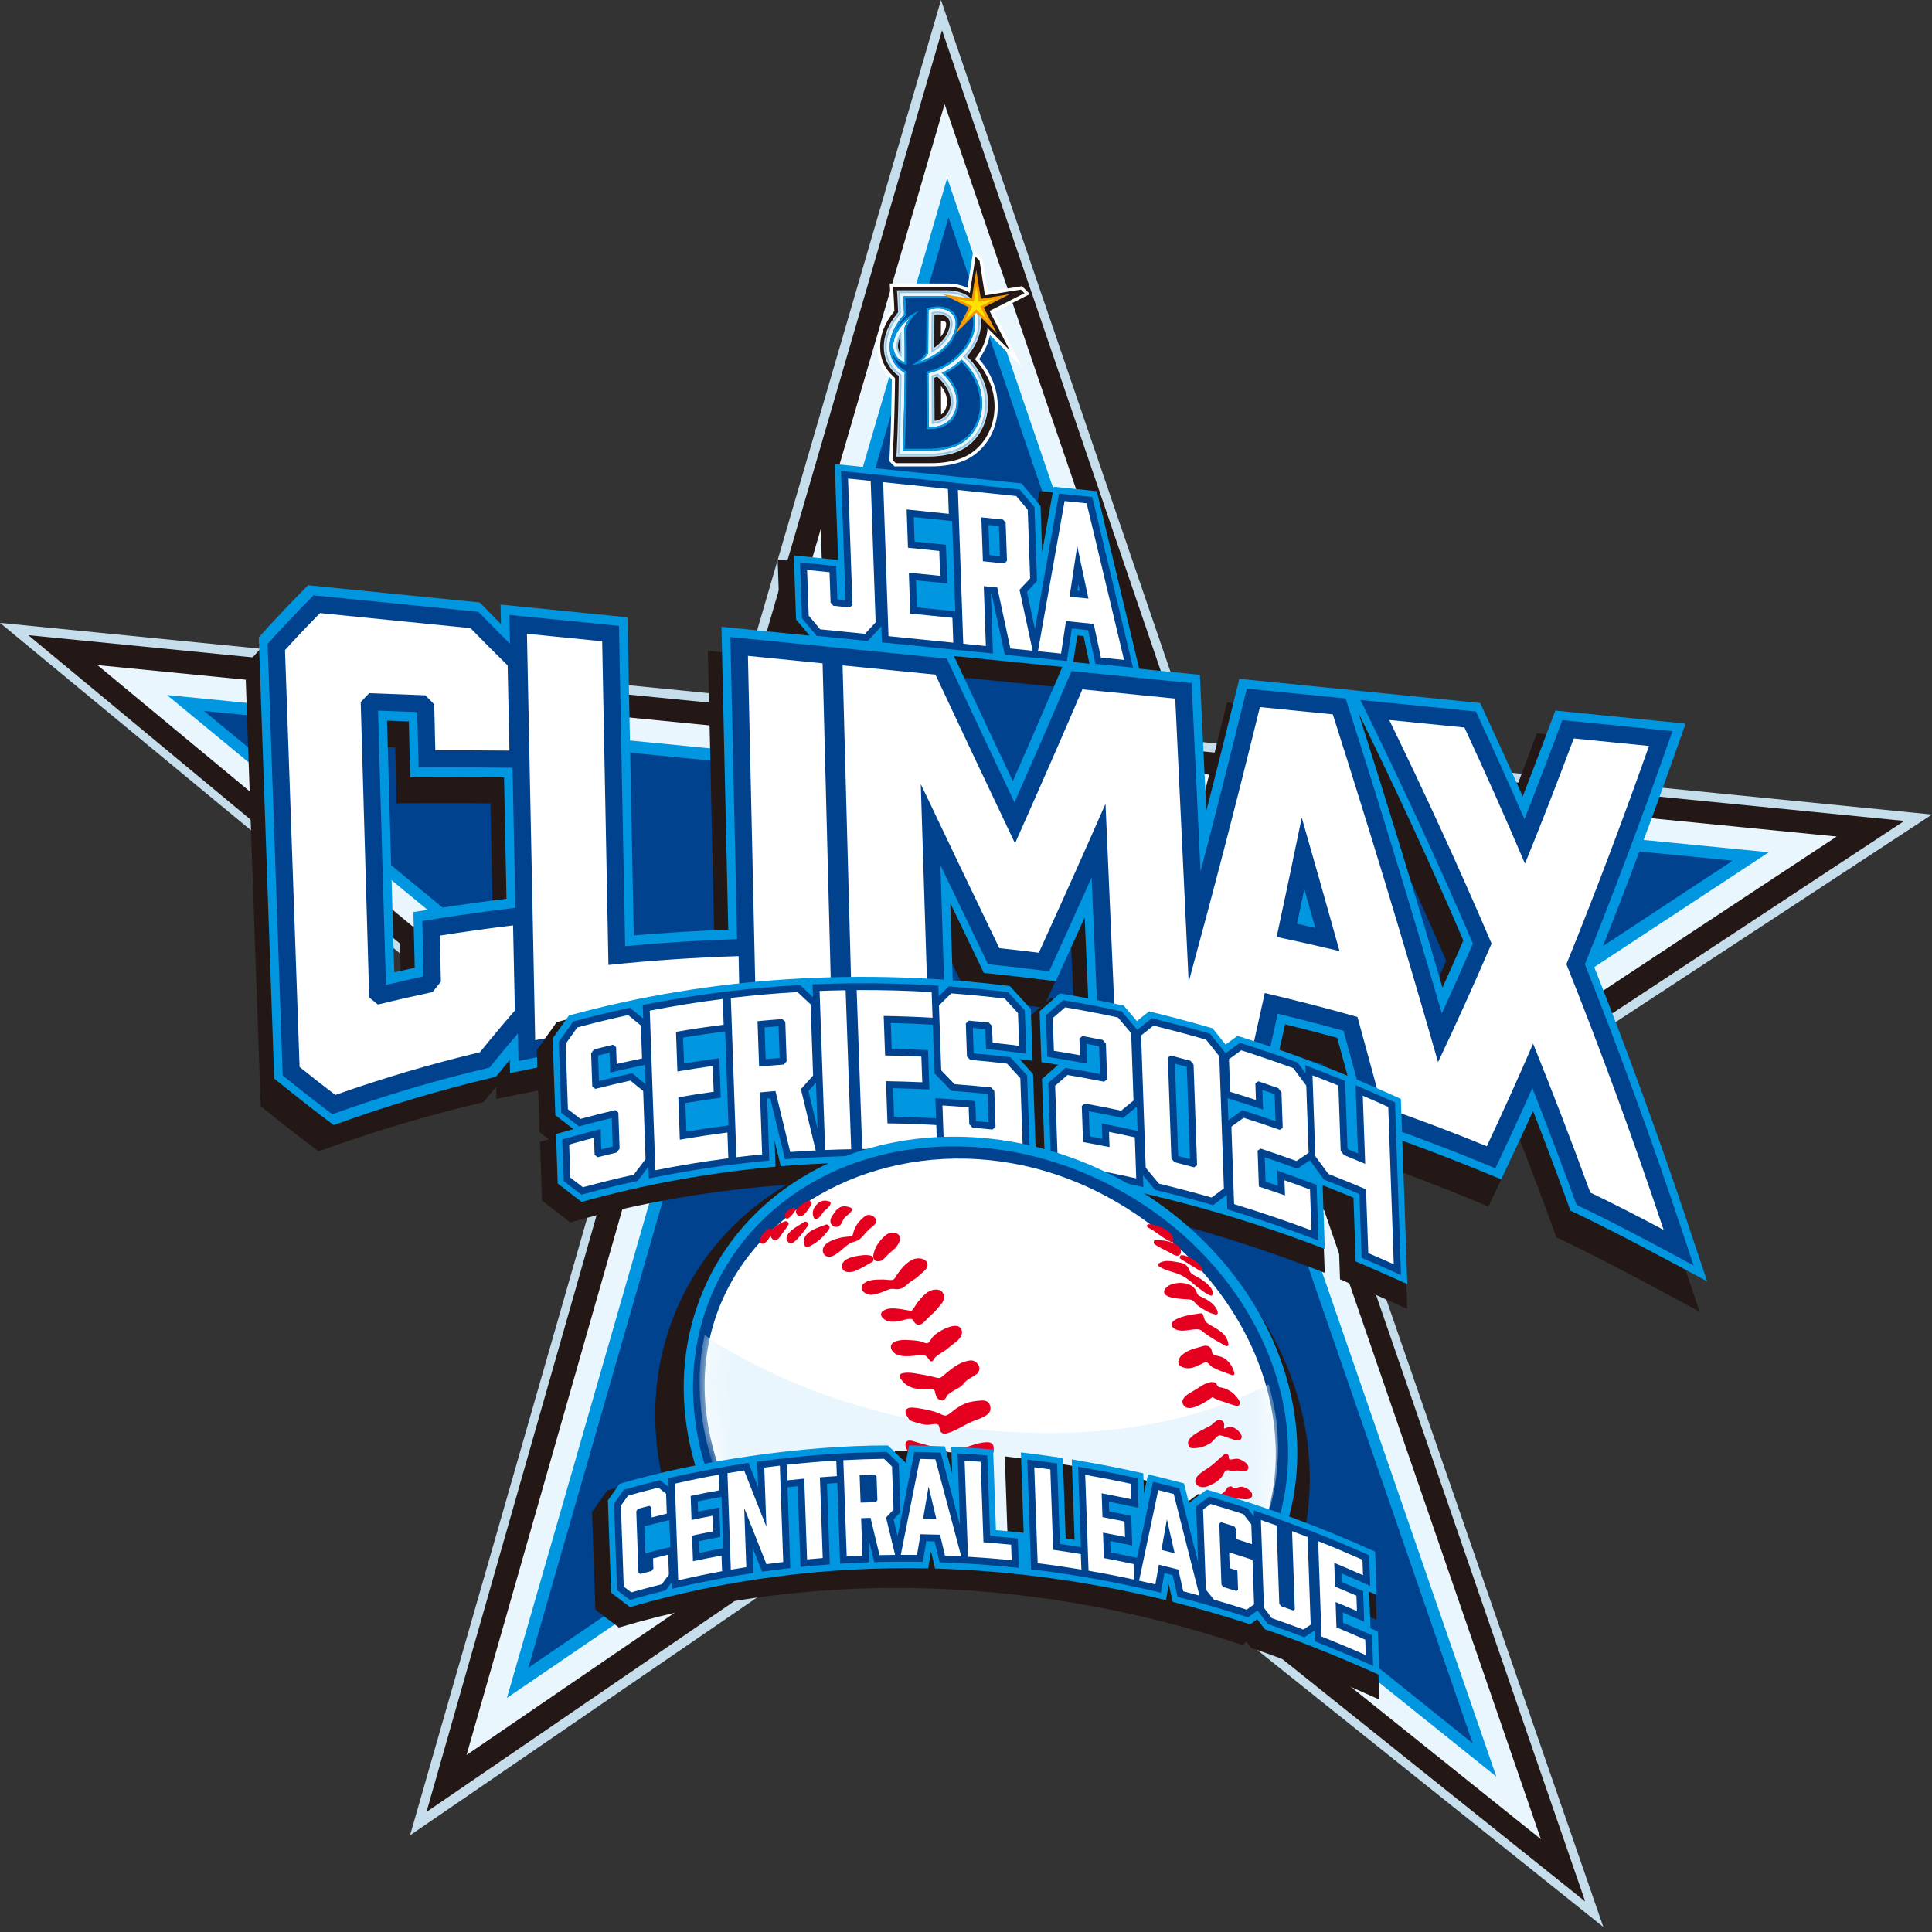
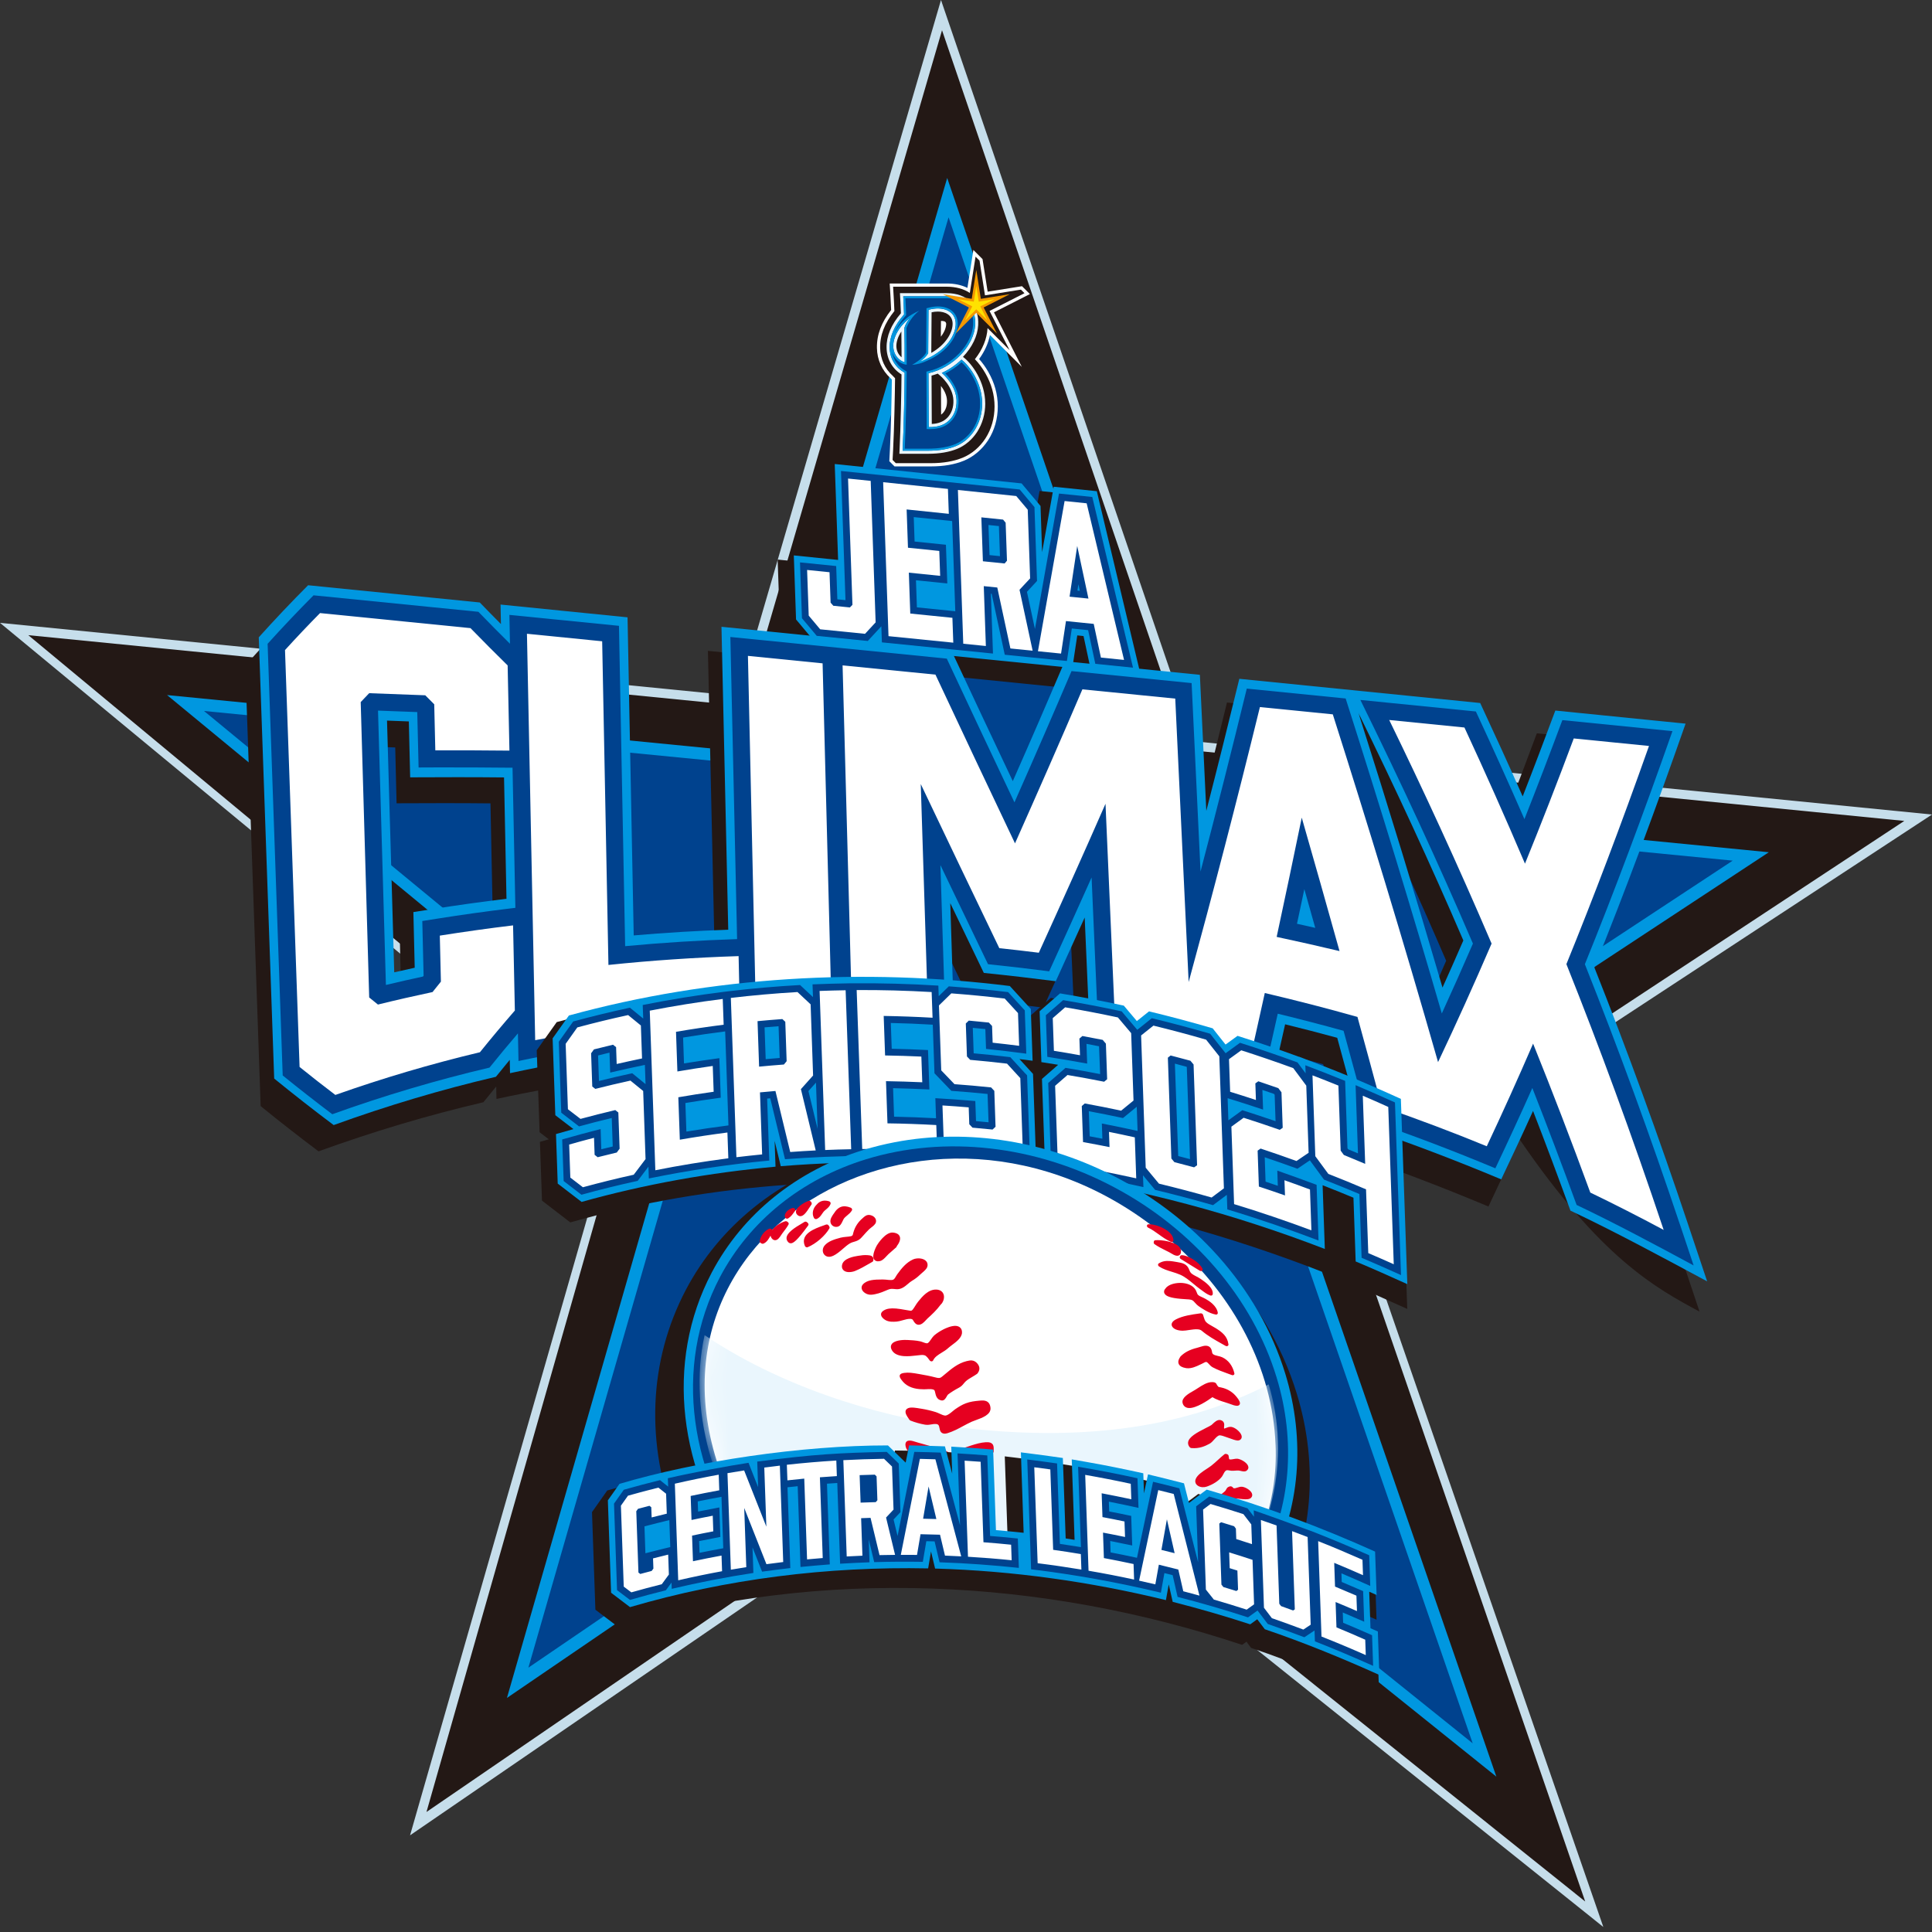
<svg xmlns="http://www.w3.org/2000/svg" width="110" height="110" viewBox="0 0 110 110" fill="none">
  <rect x="0" y="0" width="110" height="110" fill="#333333" stroke="none" />
  <path d="M76.893 68.097L110 46.376L67.994 42.208L53.576 0L42.017 39.631L0 35.463L34.882 64.294L23.347 104.495L56.431 81.822L91.287 109.714L76.893 68.097Z" fill="#C6DEEB" />
  <path d="M108.423 46.74L67.626 42.7L53.635 1.722L42.417 40.204L1.611 36.164L35.393 64.195L24.282 103.166L56.41 81.168L90.254 108.263L76.331 67.887L108.423 46.74Z" fill="#231815" />
-   <path d="M36.866 63.833L5.548 37.868L43.385 41.597L53.781 5.927L66.75 43.9L104.573 47.63L74.823 67.259L87.73 104.715L56.353 79.562L26.564 99.922L36.866 63.833Z" fill="#EAF6FD" />
  <path d="M73.258 66.588L100.709 48.523L65.88 45.106L53.929 10.133L44.347 42.993L9.512 39.574L38.43 63.419L28.863 96.674L56.296 77.956L85.196 101.154L73.258 66.588Z" fill="#0097E0" />
  <path d="M72.457 66.253L98.653 49.001L65.413 45.746L54.007 12.372L44.861 43.735L11.615 40.48L39.215 63.226L30.085 94.949L56.267 77.102L83.849 99.258L72.457 66.253Z" fill="#00428E" />
  <path d="M62.353 28.279L59.189 27.953L58.998 29.032L57.987 27.828L46.607 26.652L46.798 32.115L44.276 31.86L44.426 36.202L45.644 37.654L65.056 39.602L62.353 28.279Z" fill="#231815" />
  <path d="M62.443 27.966L59.995 27.713L59.334 31.437L59.243 28.808L58.165 27.523C54.882 27.181 50.799 26.759 47.526 26.419L47.718 31.88L45.196 31.623L45.324 35.27L46.402 36.557L49.61 36.88L49.872 36.597L49.883 36.907C53.322 37.252 57.637 37.685 61.056 38.028L61.335 36.177L61.692 36.214L62.103 38.134L64.942 38.418L62.448 27.968L62.443 27.966Z" fill="#0097E0" />
  <path d="M62.187 28.296L60.295 28.101L58.925 35.812L58.47 33.697L59.044 33.077L58.898 28.872L58.057 27.869L47.882 26.815L48.139 34.169L47.675 34.123L47.609 32.229L45.549 32.02L45.66 35.199L46.502 36.203L49.407 36.495L50.179 35.658L50.212 36.574L54.466 37.002L56.536 37.211L56.417 33.802L56.46 33.807L57.207 37.278L58.641 37.423L60.745 37.635L61.025 35.784L61.953 35.879L62.363 37.797L64.509 38.013L62.189 28.294L62.187 28.296ZM52.205 34.58L52.151 33.038L53.935 33.219L53.857 31.016L52.073 30.833L52.025 29.441L54.211 29.667L54.39 34.802L52.205 34.581V34.58ZM56.339 31.602L56.279 29.891L56.874 29.953L56.934 31.665L56.339 31.604V31.602ZM61.344 33.626L61.399 33.264L61.48 33.64L61.345 33.626H61.344Z" fill="#00428E" />
  <path d="M49.574 27.381C49.667 30.065 49.762 32.751 49.855 35.435C49.653 35.653 49.453 35.87 49.251 36.087L46.698 35.83C46.481 35.57 46.264 35.311 46.045 35.051C46.014 34.185 45.984 33.317 45.953 32.451C46.379 32.494 46.804 32.537 47.23 32.58L47.29 34.312C47.342 34.371 47.395 34.43 47.447 34.49C47.761 34.521 48.075 34.554 48.389 34.585C48.437 34.537 48.487 34.486 48.535 34.438C48.451 32.04 48.368 29.644 48.284 27.247C48.713 27.291 49.141 27.336 49.571 27.379L49.574 27.381ZM51.827 34.933C51.799 34.157 51.773 33.381 51.746 32.605L53.529 32.786C53.512 32.313 53.497 31.84 53.479 31.368C52.884 31.307 52.291 31.245 51.696 31.185C51.67 30.459 51.646 29.732 51.62 29.006C52.42 29.089 53.221 29.172 54.021 29.255C54.004 28.782 53.988 28.309 53.971 27.837L50.283 27.454C50.385 30.376 50.486 33.298 50.588 36.22C51.818 36.344 53.046 36.467 54.276 36.591C54.259 36.118 54.244 35.646 54.226 35.175C53.426 35.094 52.626 35.013 51.825 34.932L51.827 34.933ZM58.047 33.579C58.296 34.735 58.546 35.892 58.794 37.048L57.528 36.921C57.28 35.763 57.029 34.607 56.781 33.45C56.524 33.424 56.267 33.398 56.012 33.372C56.051 34.509 56.091 35.644 56.131 36.781C55.701 36.738 55.273 36.695 54.844 36.651C54.742 33.733 54.64 30.816 54.539 27.897C55.646 28.012 56.754 28.126 57.861 28.242C58.078 28.501 58.296 28.761 58.515 29.02C58.56 30.324 58.606 31.628 58.651 32.931C58.449 33.146 58.249 33.364 58.047 33.579ZM57.333 31.923C57.307 31.202 57.283 30.481 57.257 29.76C57.209 29.701 57.159 29.643 57.111 29.584C56.698 29.541 56.286 29.5 55.874 29.456C55.903 30.29 55.932 31.123 55.962 31.956C56.374 31.997 56.786 32.04 57.199 32.082C57.243 32.028 57.288 31.977 57.335 31.923H57.333ZM64 37.573C63.56 37.528 63.122 37.485 62.682 37.44C62.546 36.8 62.408 36.16 62.272 35.522C61.746 35.468 61.218 35.415 60.692 35.361C60.599 35.979 60.505 36.594 60.412 37.212L59.096 37.079C59.602 34.228 60.109 31.376 60.614 28.527C61.033 28.57 61.453 28.613 61.87 28.656C62.579 31.63 63.29 34.602 63.999 37.573H64ZM61.972 34.081C61.758 33.082 61.546 32.084 61.332 31.085C61.187 32.047 61.042 33.01 60.897 33.972C61.256 34.009 61.613 34.045 61.972 34.081Z" fill="white" />
-   <path d="M95.519 70.954C93.856 65.977 92.062 61.058 90.181 56.321C91.887 52.115 93.702 47.209 95.336 42.532L87.501 41.753C86.918 43.319 86.298 44.965 85.701 46.497C84.939 44.773 84.53 43.083 83.737 41.378L75.788 40.588L69.859 39.998C69.279 42.379 68.681 44.789 68.075 47.161L67.727 39.786L60.193 39.038C59.276 41.19 58.229 43.364 57.13 45.857C55.991 43.45 54.754 40.826 53.616 38.382C50.359 38.058 43.518 37.378 40.306 37.057L40.69 54.349C38.951 54.416 37.209 54.523 35.486 54.677L35.136 36.543L27.725 35.807L27.742 36.652C27.461 36.367 27.107 36.007 26.826 35.717L16.952 34.735C15.938 35.753 14.925 36.819 13.964 37.89L14.841 62.977C15.905 63.845 17.033 64.723 18.137 65.553C21.191 64.444 24.339 63.5 27.521 62.758C27.742 62.483 28.03 62.129 28.253 61.86L28.267 62.569C36.583 60.764 45.256 60.226 53.768 60.895L53.531 53.443C54.077 54.578 54.641 55.751 55.184 56.88C56.554 57.019 58.034 57.194 59.407 57.37C59.919 56.243 60.506 54.953 60.99 53.88L61.337 61.829C64.76 62.4 68.206 63.167 71.56 64.068C71.863 62.726 72.212 61.192 72.507 59.855C73.45 60.09 74.396 60.337 75.336 60.592C75.802 62.296 76.255 63.969 76.702 65.643C79.405 66.548 82.113 67.592 84.746 68.694C85.325 67.466 85.96 66.117 86.523 64.877C87.239 66.723 87.937 68.589 88.615 70.45C91.156 71.642 94.264 73.335 96.764 74.678L95.519 70.954ZM81.365 56.911C80.119 52.658 78.87 48.544 77.42 43.944C79.241 47.708 80.785 51.092 82.339 54.701C82.015 55.446 81.691 56.183 81.365 56.912V56.911ZM24.109 53.183L22.764 53.397L22.84 56.579C22.51 56.652 22.181 56.726 21.853 56.802L21.442 42.517C21.796 42.529 22.15 42.543 22.503 42.557L22.579 45.736C24.328 45.727 26.172 45.722 27.925 45.741L28.065 52.624C26.743 52.788 25.413 52.974 24.109 53.183Z" fill="#231815" />
+   <path d="M95.519 70.954C93.856 65.977 92.062 61.058 90.181 56.321C91.887 52.115 93.702 47.209 95.336 42.532L87.501 41.753C86.918 43.319 86.298 44.965 85.701 46.497C84.939 44.773 84.53 43.083 83.737 41.378L75.788 40.588L69.859 39.998C69.279 42.379 68.681 44.789 68.075 47.161L67.727 39.786L60.193 39.038C59.276 41.19 58.229 43.364 57.13 45.857C55.991 43.45 54.754 40.826 53.616 38.382C50.359 38.058 43.518 37.378 40.306 37.057L40.69 54.349C38.951 54.416 37.209 54.523 35.486 54.677L35.136 36.543L27.725 35.807L27.742 36.652C27.461 36.367 27.107 36.007 26.826 35.717L16.952 34.735C15.938 35.753 14.925 36.819 13.964 37.89L14.841 62.977C15.905 63.845 17.033 64.723 18.137 65.553C21.191 64.444 24.339 63.5 27.521 62.758C27.742 62.483 28.03 62.129 28.253 61.86L28.267 62.569C36.583 60.764 45.256 60.226 53.768 60.895L53.531 53.443C54.077 54.578 54.641 55.751 55.184 56.88C56.554 57.019 58.034 57.194 59.407 57.37C59.919 56.243 60.506 54.953 60.99 53.88L61.337 61.829C64.76 62.4 68.206 63.167 71.56 64.068C71.863 62.726 72.212 61.192 72.507 59.855C73.45 60.09 74.396 60.337 75.336 60.592C75.802 62.296 76.255 63.969 76.702 65.643C79.405 66.548 82.113 67.592 84.746 68.694C85.325 67.466 85.96 66.117 86.523 64.877C91.156 71.642 94.264 73.335 96.764 74.678L95.519 70.954ZM81.365 56.911C80.119 52.658 78.87 48.544 77.42 43.944C79.241 47.708 80.785 51.092 82.339 54.701C82.015 55.446 81.691 56.183 81.365 56.912V56.911ZM24.109 53.183L22.764 53.397L22.84 56.579C22.51 56.652 22.181 56.726 21.853 56.802L21.442 42.517C21.796 42.529 22.15 42.543 22.503 42.557L22.579 45.736C24.328 45.727 26.172 45.722 27.925 45.741L28.065 52.624C26.743 52.788 25.413 52.974 24.109 53.183Z" fill="#231815" />
  <path d="M96.113 69.712C94.449 64.735 92.655 59.816 90.776 55.08C92.496 50.849 94.325 45.903 95.97 41.201L88.554 40.456C87.949 42.082 87.316 43.757 86.695 45.343C85.91 43.568 85.094 41.782 84.276 40.026C80.864 39.683 73.954 38.989 70.562 38.648C69.952 41.156 69.324 43.671 68.682 46.169L68.316 38.422L60.624 37.649C59.667 39.895 58.767 41.977 57.664 44.475C56.489 41.994 55.306 39.483 54.149 36.999C50.976 36.679 44.2 35.998 41.078 35.686L41.463 52.934C39.667 52.996 37.864 53.103 36.081 53.259L35.73 35.148L28.499 34.421L28.522 35.532C28.135 35.144 27.699 34.697 27.316 34.302L17.542 33.321C16.586 34.278 15.639 35.279 14.733 36.286L15.611 61.408C16.705 62.3 17.864 63.207 18.998 64.057C22.004 62.967 25.104 62.039 28.235 61.308C28.487 60.994 28.768 60.652 29.023 60.343L29.039 61.102C37.3 59.312 45.903 58.748 54.357 59.396L54.105 51.422C54.475 52.189 56.015 55.394 56.015 55.394C57.357 55.531 58.78 55.696 60.112 55.867C60.655 54.673 61.252 53.362 61.758 52.239L62.11 60.328C65.498 60.895 68.903 61.639 72.222 62.529C72.532 61.159 72.865 59.691 73.169 58.32C74.159 58.563 75.151 58.82 76.136 59.088C76.596 60.773 77.052 62.46 77.499 64.132C80.181 65.03 82.864 66.055 85.475 67.149C86.077 65.874 86.7 64.547 87.285 63.252C88.013 65.13 88.725 67.035 89.415 68.929C91.891 70.093 94.768 71.649 97.198 72.955L96.113 69.714V69.712ZM24.639 51.756L23.536 51.93L23.612 55.099C23.222 55.184 22.834 55.27 22.446 55.36L22.035 41.028C22.45 41.044 22.863 41.058 23.277 41.075L23.353 44.258C25.094 44.249 26.959 44.244 28.698 44.263L28.837 51.173C27.438 51.342 26.025 51.539 24.639 51.758V51.756ZM82.13 56.227C80.633 51.116 79.051 45.946 77.347 40.597C79.469 44.925 81.456 49.215 83.317 53.545C82.924 54.452 82.529 55.344 82.13 56.229V56.227Z" fill="#0097E0" />
  <path d="M95.648 69.719C93.963 64.678 92.143 59.693 90.236 54.899C91.887 50.837 93.623 46.191 95.222 41.627L88.955 41C88.251 42.891 87.516 44.815 86.795 46.638C85.9 44.587 84.973 42.536 84.03 40.509L77.454 39.852C79.726 44.469 81.879 49.096 83.862 53.724C83.276 55.077 82.688 56.398 82.091 57.702C80.399 51.866 78.57 45.886 76.616 39.769L70.987 39.206C70.138 42.686 69.267 46.139 68.353 49.622L67.846 38.892L61.009 38.209C59.979 40.624 58.996 42.889 57.759 45.684C56.529 43.088 55.189 40.252 53.906 37.499L47.783 36.886L41.584 36.267L41.967 53.469C39.838 53.538 37.699 53.672 35.593 53.871L35.241 35.632L29.003 35.009L29.036 36.652C28.427 36.048 27.827 35.442 27.237 34.833L17.852 33.895C16.962 34.79 16.081 35.718 15.237 36.655L16.096 61.232C17.014 61.977 17.968 62.722 18.919 63.44C21.832 62.391 24.837 61.497 27.871 60.785C28.398 60.129 28.939 59.477 29.488 58.836L29.521 60.409C37.457 58.741 45.729 58.235 53.847 58.834L53.543 49.255C54.452 51.154 55.355 53.029 56.253 54.897C57.397 55.015 58.586 55.156 59.736 55.303C60.569 53.474 61.434 51.568 62.151 49.96L62.584 59.9C65.677 60.428 68.772 61.112 71.806 61.92C72.12 60.535 72.443 59.101 72.75 57.716C74.001 58.021 75.256 58.347 76.497 58.689C76.961 60.383 77.421 62.08 77.871 63.764C80.317 64.592 82.753 65.522 85.139 66.519C85.853 65.011 86.555 63.496 87.245 61.946C88.109 64.147 88.955 66.379 89.767 68.606C91.941 69.636 94.297 70.899 96.428 72.049L95.65 69.72L95.648 69.719ZM73.845 52.596C73.985 51.942 74.125 51.283 74.264 50.624C74.473 51.364 74.682 52.099 74.885 52.829C74.539 52.75 74.192 52.672 73.845 52.596ZM29.095 51.718C27.692 51.887 26.276 52.086 24.885 52.306L24.044 52.439L24.118 55.554C24.106 55.57 24.092 55.586 24.08 55.601C23.376 55.753 22.671 55.912 21.972 56.079L21.523 40.459C22.267 40.485 23.012 40.514 23.757 40.543L23.833 43.697L24.787 43.693C26.188 43.69 27.602 43.693 28.993 43.71H29.181L29.343 51.689L29.095 51.718Z" fill="#00428E" />
  <path d="M29.212 52.686C29.246 54.302 29.279 55.92 29.314 57.536C28.648 58.302 27.984 59.092 27.325 59.91C24.541 60.574 21.793 61.385 19.093 62.341C18.415 61.827 17.737 61.297 17.057 60.748C16.781 52.836 16.505 44.925 16.227 37.012C16.888 36.284 17.554 35.582 18.222 34.906C21.077 35.192 23.933 35.477 26.788 35.763C27.494 36.489 28.199 37.195 28.903 37.887C28.938 39.503 28.97 41.121 29.005 42.737C27.596 42.722 26.19 42.717 24.785 42.72C24.765 41.847 24.744 40.973 24.723 40.1C24.552 39.931 24.384 39.76 24.213 39.587C23.148 39.544 22.084 39.505 21.02 39.467C20.859 39.634 20.697 39.803 20.537 39.974C20.697 45.58 20.858 51.185 21.02 56.791C21.185 56.926 21.351 57.06 21.518 57.195C22.55 56.941 23.585 56.705 24.627 56.484C24.785 56.284 24.944 56.087 25.103 55.891C25.082 55.018 25.061 54.143 25.041 53.27C26.426 53.051 27.816 52.856 29.214 52.687L29.212 52.686ZM34.642 54.94C34.523 48.797 34.404 42.655 34.285 36.512C32.857 36.369 31.43 36.225 30.002 36.084C30.159 43.797 30.314 51.511 30.471 59.224C34.302 58.468 38.196 57.98 42.125 57.755C42.101 56.65 42.077 55.542 42.053 54.437C39.569 54.516 37.095 54.683 34.641 54.94H34.642ZM42.584 37.342C42.736 44.13 42.886 50.919 43.038 57.709C44.47 57.642 45.907 57.611 47.347 57.614C47.176 50.999 47.005 44.383 46.835 37.768C45.419 37.626 44.001 37.485 42.584 37.343V37.342ZM94.723 70.027C93.34 69.286 91.946 68.575 90.545 67.899C89.467 64.954 88.382 62.132 87.288 59.42C86.41 61.45 85.531 63.393 84.651 65.263C82.681 64.454 80.689 63.702 78.677 63.01C78.215 61.283 77.751 59.581 77.288 57.899C75.534 57.405 73.775 56.952 72.012 56.538C71.701 57.945 71.391 59.341 71.077 60.724C68.579 60.077 66.058 59.527 63.523 59.077C63.33 54.638 63.136 50.202 62.943 45.763C61.692 48.618 60.426 51.431 59.146 54.245C58.396 54.15 57.645 54.064 56.897 53.985C55.391 50.852 53.901 47.752 52.424 44.64C52.562 49.025 52.702 53.408 52.84 57.794C51.392 57.704 49.947 57.647 48.505 57.626C48.327 51.045 48.149 44.464 47.973 37.883C49.736 38.059 51.498 38.235 53.261 38.411C54.756 41.613 56.266 44.799 57.79 48.018C59.084 45.111 60.364 42.203 61.627 39.248C63.39 39.424 65.153 39.6 66.914 39.776C67.168 45.156 67.423 50.535 67.677 55.913C69.057 50.862 70.406 45.68 71.734 40.257C73.117 40.395 74.501 40.533 75.884 40.672C77.871 46.91 79.876 53.472 81.877 60.472C82.897 58.32 83.911 56.079 84.925 53.724C82.986 49.194 81.039 44.977 79.096 40.993C80.525 41.137 81.951 41.28 83.379 41.421C84.53 43.904 85.681 46.481 86.826 49.173C87.749 46.905 88.674 44.533 89.603 42.044C91.032 42.187 92.458 42.33 93.887 42.472C92.298 46.964 90.737 51.08 89.184 54.894C91.056 59.581 92.909 64.602 94.722 70.026L94.723 70.027ZM76.267 54.15C75.548 51.571 74.83 49.041 74.116 46.553C73.643 48.854 73.167 51.116 72.688 53.343C73.882 53.598 75.075 53.867 76.266 54.15H76.267Z" fill="white" />
  <path d="M79.722 62.96C78.639 62.462 70.243 59.294 70.243 59.294L69.952 59.677L69.462 59.598C69.462 59.598 69.07 59.103 68.889 58.877C67.732 58.537 65.391 57.938 65.391 57.938L64.846 58.363L64.39 58.252C64.39 58.252 63.994 57.781 63.818 57.576C62.5 57.288 61.159 57.035 59.831 56.815C59.436 57.157 59.001 57.535 58.61 57.878C58.184 57.409 57.735 56.919 57.306 56.453C53.652 55.989 48.342 55.803 45.646 55.939C42.95 56.075 40.183 56.436 40.183 56.436L36.445 57.078L36.469 57.524L35.94 57.176C35.734 57.216 32.893 57.864 31.698 58.194C31.322 58.718 30.932 59.267 30.559 59.795L30.723 64.466C30.79 64.518 31.189 64.821 31.247 64.868L30.742 65.013L30.859 68.359C31.377 68.753 31.955 69.198 32.47 69.598C40.561 67.3 49.114 66.776 57.452 67.814C57.816 67.478 58.223 67.102 58.587 66.769L58.629 67.966C64.375 68.782 70.019 70.353 75.424 72.467L75.298 68.854C75.589 68.972 75.879 69.089 76.169 69.21L76.295 72.839C77.457 73.324 78.965 74.004 80.123 74.525L79.719 62.963L79.722 62.96Z" fill="#231815" />
  <path d="M58.816 61.147L58.973 65.622C58.597 65.964 58.209 66.321 57.837 66.666C53.402 66.129 48.901 66.034 44.454 66.398L44.104 64.956L44.155 66.426C40.424 66.762 36.717 67.425 33.114 68.432C32.672 68.091 32.197 67.727 31.754 67.388L31.656 64.568C31.953 64.484 32.356 64.368 32.65 64.287C32.316 64.028 31.954 63.75 31.618 63.495L31.464 59.12C31.77 58.686 32.082 58.249 32.391 57.818C40.536 55.584 49.16 55.101 57.495 56.139C57.89 56.569 58.295 57.012 58.689 57.444L58.792 60.395L58.044 60.299C58.23 60.5 58.818 61.147 58.818 61.147H58.816ZM79.76 62.567C78.827 62.139 77.768 61.682 76.819 61.277V61.284C75.905 60.907 74.882 60.513 73.957 60.162V60.169C72.805 59.745 71.63 59.346 70.46 58.977C70.243 59.132 69.991 59.315 69.777 59.472C69.536 59.167 69.286 58.851 69.044 58.548C67.844 58.197 66.629 57.873 65.422 57.583C65.199 57.759 64.949 57.958 64.728 58.135C64.485 57.846 64.23 57.544 63.985 57.256C62.782 56.993 61.563 56.761 60.355 56.559C59.971 56.892 59.574 57.238 59.191 57.575L59.292 60.473C59.292 60.473 60.158 60.611 60.246 60.625C59.945 60.887 59.627 61.164 59.325 61.43L59.517 66.892C64.947 67.687 70.305 69.134 75.43 71.111L75.304 67.483C75.889 67.711 76.476 67.947 77.06 68.192L77.186 71.822C78.132 72.217 79.189 72.689 80.127 73.114L79.76 62.57V62.567Z" fill="#0097E0" />
  <path d="M58.378 61.123C58.094 60.811 57.809 60.499 57.523 60.19C56.833 60.107 56.134 60.033 55.437 59.971L55.387 58.522C55.625 58.544 55.863 58.567 56.101 58.591L56.141 59.719C56.898 59.797 57.678 59.891 58.433 59.991L58.347 57.526C58.032 57.18 57.712 56.831 57.395 56.486C56.272 56.35 55.139 56.239 54.021 56.158C53.831 56.343 53.636 56.533 53.446 56.717L53.426 56.117C51.792 56.015 50.145 55.97 48.523 55.986C48.489 55.986 48.411 55.986 48.375 55.986C47.678 55.996 46.962 56.017 46.262 56.046L46.288 56.771C46.044 56.541 45.798 56.31 45.553 56.083C44.209 56.157 42.856 56.276 41.528 56.433C41.452 56.441 41.285 56.462 41.211 56.471C39.663 56.664 38.116 56.917 36.594 57.221L36.622 57.992C36.37 57.787 36.117 57.578 35.865 57.373C34.783 57.606 33.698 57.87 32.636 58.158C32.361 58.541 32.087 58.927 31.814 59.313L31.956 63.353C32.292 63.611 32.634 63.873 32.968 64.133C33.583 63.964 34.205 63.804 34.83 63.654L34.887 65.275C34.669 65.327 34.452 65.38 34.236 65.434L34.197 64.283C33.471 64.468 32.722 64.67 32.009 64.875L32.092 67.243C32.429 67.501 32.77 67.763 33.106 68.023C34.16 67.732 35.235 67.466 36.308 67.233C36.51 66.964 36.715 66.693 36.919 66.426L36.943 67.097C39.201 66.633 41.499 66.291 43.8 66.077L43.678 62.548C43.736 62.543 43.795 62.538 43.855 62.532L44.695 66.001C47.714 65.769 50.74 65.75 53.771 65.932L53.752 65.392C53.934 65.582 54.123 65.777 54.305 65.969C55.416 66.046 56.543 66.151 57.655 66.284C57.976 65.988 58.301 65.689 58.623 65.396L58.478 61.227L58.382 61.121L58.378 61.123ZM36.141 61.223L35.996 61.106C35.365 61.242 34.728 61.39 34.102 61.546L34.052 60.093C34.267 60.038 34.485 59.986 34.702 59.933L34.742 61.068C35.39 60.916 36.065 60.764 36.717 60.631L36.755 61.725C36.551 61.558 36.346 61.39 36.143 61.225L36.141 61.223ZM39.08 64.428L39.023 62.801C39.693 62.689 40.367 62.589 41.036 62.498L40.957 60.247C40.291 60.338 39.61 60.437 38.944 60.547L38.892 59.074C39.684 58.943 40.488 58.825 41.288 58.724L41.475 64.076C40.676 64.178 39.872 64.295 39.079 64.428H39.08ZM46.029 62.12C46.172 61.96 46.315 61.801 46.458 61.641L46.55 64.271L46.029 62.12ZM43.595 60.302L43.531 58.494C43.795 58.47 44.062 58.447 44.328 58.429L44.392 60.236C44.128 60.257 43.86 60.279 43.595 60.304V60.302ZM53.255 62.526L53.294 63.669C52.501 63.626 51.699 63.595 50.905 63.58L50.848 61.956C51.533 61.97 52.232 61.998 52.915 62.03L52.837 59.786C52.153 59.753 51.459 59.726 50.771 59.712L50.719 58.244C51.513 58.261 52.315 58.294 53.108 58.341L53.205 61.108C53.526 61.439 53.846 61.773 54.166 62.108C54.847 62.156 55.535 62.215 56.227 62.286L56.284 63.899C56.046 63.874 55.808 63.852 55.57 63.831L55.53 62.689C54.78 62.624 54.005 62.569 53.253 62.526H53.255ZM79.424 62.769C78.694 62.436 77.921 62.101 77.181 61.785L77.317 65.668C77.133 65.591 76.948 65.515 76.764 65.439L76.72 65.379L76.586 61.541C75.848 61.237 75.068 60.935 74.321 60.652L74.336 61.109C74.183 60.902 74.029 60.695 73.874 60.49C72.791 60.093 71.692 59.717 70.6 59.372C70.328 59.569 70.052 59.767 69.781 59.967C69.487 59.596 69.194 59.225 68.901 58.856C67.8 58.535 66.686 58.24 65.58 57.973C65.304 58.191 65.026 58.413 64.751 58.634C64.456 58.282 64.159 57.93 63.862 57.582C62.76 57.343 61.642 57.13 60.531 56.943C60.203 57.226 59.872 57.516 59.546 57.802L59.629 60.171C60.379 60.286 61.152 60.421 61.899 60.557L61.859 59.432C62.097 59.477 62.337 59.524 62.575 59.571L62.637 61.154C61.978 61.025 61.321 60.907 60.666 60.799C60.338 61.082 60.007 61.371 59.681 61.66L59.853 66.59C61.601 66.855 63.365 67.193 65.101 67.588L65.076 66.916C65.306 67.192 65.539 67.469 65.768 67.747C66.867 68.009 67.975 68.303 69.065 68.617C69.325 68.422 69.591 68.222 69.85 68.03L69.879 68.858C71.618 69.381 73.364 69.981 75.071 70.628L74.961 67.459C74.23 67.183 73.462 66.909 72.724 66.65L72.753 67.514C72.52 67.435 72.287 67.356 72.056 67.278L72.008 65.889C72.63 66.1 73.255 66.319 73.871 66.543C74.104 66.384 74.345 66.221 74.578 66.065C74.847 66.429 75.116 66.797 75.383 67.162C76.053 67.425 76.727 67.697 77.398 67.982L77.524 71.613C78.264 71.925 79.035 72.267 79.767 72.598L79.424 62.774V62.769ZM67.083 65.819L66.893 60.559C67.114 60.618 67.335 60.676 67.555 60.737L67.571 60.756L67.754 65.996C67.529 65.936 67.305 65.877 67.081 65.82L67.083 65.819ZM63.217 64.064L62.734 63.968L62.765 64.834C62.523 64.787 62.282 64.742 62.042 64.697L61.992 63.267C62.642 63.388 63.293 63.519 63.938 63.657C64.197 63.443 64.461 63.228 64.721 63.015L64.769 64.392C64.254 64.276 63.731 64.166 63.219 64.062L63.217 64.064ZM69.939 63.786L69.896 62.527C70.552 62.727 71.255 62.957 71.915 63.176L71.875 62.056C72.096 62.13 72.318 62.208 72.539 62.284L72.573 62.331L72.625 63.835C71.994 63.617 71.362 63.41 70.733 63.21C70.469 63.4 70.202 63.595 69.939 63.786Z" fill="#00428E" />
  <path d="M36.62 62.118C36.665 63.41 36.71 64.701 36.755 65.993C36.531 66.287 36.305 66.586 36.081 66.884C35.111 67.098 34.147 67.336 33.188 67.597C32.95 67.412 32.71 67.229 32.472 67.047C32.449 66.42 32.429 65.794 32.406 65.166C32.875 65.032 33.348 64.904 33.821 64.782C33.833 65.104 33.843 65.428 33.855 65.751C33.914 65.796 33.971 65.843 34.029 65.887C34.392 65.794 34.754 65.706 35.116 65.62C35.17 65.547 35.225 65.473 35.278 65.401C35.254 64.714 35.23 64.029 35.206 63.343C35.147 63.296 35.089 63.25 35.032 63.203C34.369 63.36 33.709 63.528 33.051 63.705C32.813 63.521 32.574 63.336 32.335 63.155C32.292 61.913 32.249 60.673 32.206 59.431C32.427 59.118 32.648 58.808 32.87 58.497C33.828 58.239 34.794 58.004 35.763 57.794C36.005 57.99 36.246 58.188 36.489 58.387C36.512 59.013 36.532 59.638 36.555 60.264C36.072 60.364 35.591 60.469 35.111 60.579C35.101 60.26 35.089 59.941 35.078 59.622C35.02 59.575 34.961 59.529 34.904 59.482C34.54 59.567 34.178 59.657 33.817 59.748C33.764 59.822 33.71 59.896 33.655 59.971C33.678 60.6 33.7 61.231 33.721 61.861C33.779 61.906 33.836 61.953 33.895 61.997C34.559 61.828 35.225 61.671 35.894 61.525C36.136 61.721 36.377 61.918 36.62 62.116V62.118ZM38.706 64.887C38.678 64.083 38.649 63.277 38.621 62.474C39.291 62.358 39.96 62.253 40.633 62.16C40.616 61.67 40.598 61.18 40.581 60.691C39.908 60.785 39.237 60.89 38.568 61.005C38.542 60.253 38.516 59.499 38.489 58.747C39.389 58.592 40.293 58.458 41.202 58.344C41.185 57.854 41.168 57.366 41.15 56.876C39.755 57.052 38.37 57.274 36.995 57.543C37.1 60.572 37.207 63.6 37.312 66.629C38.687 66.355 40.074 66.129 41.468 65.948C41.45 65.458 41.433 64.97 41.416 64.48C40.509 64.597 39.603 64.733 38.703 64.89L38.706 64.887ZM45.601 62.013C45.882 63.174 46.163 64.337 46.444 65.501C45.96 65.525 45.475 65.554 44.992 65.591C44.711 64.431 44.431 63.274 44.15 62.116C43.857 62.141 43.564 62.166 43.27 62.196C43.312 63.372 43.353 64.55 43.393 65.727C42.903 65.775 42.415 65.829 41.928 65.887C41.823 62.863 41.718 59.839 41.611 56.817C42.87 56.669 44.135 56.557 45.406 56.483C45.654 56.715 45.904 56.948 46.153 57.183C46.2 58.533 46.248 59.884 46.294 61.235C46.063 61.494 45.83 61.752 45.599 62.013H45.601ZM44.788 60.417C44.763 59.67 44.737 58.923 44.711 58.176C44.656 58.125 44.599 58.073 44.544 58.021C44.072 58.056 43.602 58.095 43.131 58.14L43.22 60.73C43.69 60.685 44.16 60.645 44.633 60.609C44.685 60.545 44.737 60.481 44.788 60.419V60.417ZM46.665 56.422C46.77 59.441 46.876 62.46 46.981 65.477C47.474 65.456 47.968 65.441 48.463 65.432C48.358 62.415 48.252 59.398 48.147 56.381C47.652 56.389 47.159 56.401 46.665 56.42V56.422ZM50.529 63.962C50.502 63.16 50.474 62.36 50.445 61.557C51.133 61.568 51.821 61.589 52.51 61.62C52.492 61.131 52.475 60.645 52.458 60.157C51.768 60.126 51.08 60.103 50.393 60.093C50.367 59.343 50.341 58.594 50.314 57.843C51.24 57.859 52.168 57.892 53.096 57.945C53.079 57.457 53.062 56.971 53.044 56.483C51.618 56.4 50.193 56.362 48.775 56.37C48.88 59.387 48.985 62.403 49.091 65.42C50.51 65.408 51.934 65.441 53.36 65.518C53.343 65.03 53.326 64.543 53.308 64.055C52.379 64.004 51.452 63.971 50.526 63.959L50.529 63.962ZM57.335 60.559C56.636 60.476 55.936 60.404 55.237 60.343C55.177 60.279 55.114 60.214 55.054 60.15C55.032 59.524 55.011 58.898 54.989 58.273C55.045 58.218 55.102 58.164 55.159 58.109C55.541 58.142 55.922 58.18 56.301 58.22C56.362 58.285 56.424 58.351 56.484 58.416C56.495 58.734 56.507 59.049 56.517 59.367C57.019 59.42 57.523 59.481 58.026 59.544C58.004 58.923 57.983 58.302 57.961 57.681C57.709 57.404 57.457 57.129 57.203 56.853C56.189 56.733 55.177 56.634 54.164 56.558C53.929 56.786 53.695 57.016 53.46 57.245C53.503 58.477 53.546 59.71 53.59 60.942C53.841 61.202 54.093 61.464 54.345 61.728C55.04 61.778 55.734 61.84 56.429 61.913C56.489 61.978 56.551 62.044 56.612 62.109C56.636 62.791 56.66 63.471 56.682 64.152C56.626 64.205 56.569 64.259 56.512 64.312C56.13 64.273 55.749 64.237 55.37 64.204C55.309 64.14 55.247 64.074 55.187 64.01C55.177 63.69 55.164 63.369 55.154 63.048C54.656 63.007 54.157 62.97 53.66 62.939C53.683 63.562 53.703 64.183 53.726 64.806C53.978 65.066 54.23 65.328 54.481 65.591C55.494 65.663 56.507 65.758 57.521 65.877C57.755 65.66 57.99 65.444 58.226 65.23C58.182 63.948 58.137 62.667 58.092 61.385C57.84 61.109 57.588 60.833 57.336 60.559H57.335ZM63.141 64.447C63.151 64.735 63.162 65.023 63.172 65.311C62.67 65.211 62.168 65.115 61.664 65.025C61.64 64.342 61.616 63.657 61.592 62.974C61.649 62.925 61.706 62.877 61.763 62.827C62.455 62.953 63.145 63.089 63.834 63.236C64.069 63.043 64.304 62.851 64.538 62.66C64.493 61.382 64.449 60.102 64.404 58.823C64.152 58.523 63.9 58.227 63.648 57.928C62.648 57.714 61.647 57.521 60.645 57.352C60.41 57.555 60.176 57.761 59.939 57.968C59.962 58.589 59.983 59.21 60.005 59.829C60.5 59.907 60.995 59.991 61.49 60.081C61.48 59.765 61.468 59.45 61.457 59.132C61.514 59.084 61.571 59.035 61.628 58.986C62.013 59.056 62.398 59.13 62.782 59.206C62.843 59.277 62.905 59.348 62.965 59.42C62.989 60.096 63.012 60.771 63.036 61.447C62.979 61.494 62.922 61.542 62.865 61.589C62.17 61.451 61.475 61.323 60.779 61.206C60.545 61.409 60.31 61.614 60.074 61.821C60.126 63.296 60.177 64.771 60.229 66.246C61.718 66.479 63.207 66.76 64.692 67.09C64.664 66.312 64.638 65.534 64.611 64.756C64.121 64.647 63.631 64.543 63.139 64.444L63.141 64.447ZM69.422 60.139C69.51 62.646 69.596 65.153 69.684 67.659C69.451 67.831 69.218 68.006 68.985 68.182C67.987 67.897 66.988 67.633 65.986 67.392C65.734 67.088 65.484 66.786 65.232 66.486C65.144 63.976 65.056 61.466 64.97 58.954C65.204 58.766 65.439 58.58 65.672 58.394C66.674 58.639 67.674 58.904 68.671 59.194C68.922 59.508 69.172 59.824 69.422 60.141V60.139ZM68.157 66.344C68.09 64.431 68.025 62.52 67.957 60.607C67.897 60.536 67.837 60.464 67.776 60.393C67.402 60.29 67.026 60.191 66.651 60.095C66.598 60.136 66.546 60.178 66.493 60.219C66.56 62.132 66.626 64.045 66.693 65.96C66.75 66.029 66.807 66.098 66.864 66.167C67.24 66.263 67.614 66.362 67.988 66.463C68.045 66.424 68.102 66.386 68.157 66.346V66.344ZM73.132 67.2C73.143 67.488 73.153 67.775 73.162 68.063C72.667 67.888 72.172 67.721 71.675 67.557C71.651 66.876 71.626 66.194 71.604 65.513C71.661 65.473 71.716 65.434 71.773 65.394C72.456 65.62 73.136 65.856 73.816 66.103C74.047 65.946 74.276 65.791 74.507 65.635C74.462 64.361 74.418 63.086 74.374 61.811C74.128 61.476 73.879 61.145 73.633 60.814C72.648 60.455 71.661 60.117 70.671 59.8C70.438 59.967 70.207 60.136 69.974 60.305C69.996 60.924 70.017 61.542 70.039 62.161C70.529 62.311 71.019 62.468 71.507 62.629C71.497 62.313 71.485 61.999 71.475 61.683C71.532 61.644 71.587 61.604 71.644 61.564C72.023 61.69 72.403 61.821 72.782 61.954C72.843 62.034 72.903 62.113 72.962 62.192C72.986 62.865 73.008 63.538 73.032 64.212C72.977 64.25 72.92 64.29 72.865 64.328C72.18 64.088 71.494 63.859 70.807 63.641C70.574 63.809 70.343 63.978 70.11 64.148C70.162 65.618 70.214 67.088 70.264 68.558C71.739 69.008 73.207 69.505 74.666 70.05C74.638 69.275 74.612 68.499 74.585 67.725C74.104 67.545 73.621 67.369 73.138 67.2H73.132ZM79.042 63.024C78.559 62.805 78.076 62.593 77.592 62.386C77.636 63.679 77.681 64.971 77.728 66.265C77.324 66.093 76.919 65.924 76.512 65.758C76.453 65.675 76.393 65.594 76.332 65.511C76.289 64.276 76.246 63.043 76.203 61.808C75.713 61.609 75.221 61.414 74.728 61.226C74.781 62.76 74.835 64.295 74.888 65.829C75.135 66.163 75.382 66.5 75.629 66.836C76.346 67.117 77.062 67.41 77.776 67.716C77.819 68.927 77.861 70.136 77.904 71.347C78.389 71.554 78.872 71.764 79.355 71.982C79.251 68.996 79.146 66.011 79.042 63.026V63.024Z" fill="white" />
  <path d="M69.315 90.975L70.164 91.044L70.93 91.108L72.836 91.263C74.735 87.685 75.091 83.459 73.837 79.359C72.971 76.522 71.378 73.89 69.246 71.675C69.238 71.665 69.227 71.654 69.215 71.642C67.671 70.043 65.846 68.663 63.807 67.58C59.783 65.434 55.256 64.632 51.039 65.268C50.148 65.401 49.272 65.598 48.417 65.86C44.289 67.125 40.964 69.814 39.055 73.428C36.924 77.477 36.733 82.215 38.517 86.767C38.748 87.354 39.007 87.928 39.296 88.491L42.389 88.746L43.24 88.815L44.187 88.893L69.315 90.968V90.975Z" fill="#231815" />
  <path d="M69.407 90.992L70.264 91.063L71.039 91.128C71.491 90.537 71.901 89.903 72.258 89.229C74.016 85.931 74.344 82.02 73.181 78.22C72.433 75.77 71.106 73.48 69.338 71.503C69.329 71.492 69.319 71.482 69.307 71.47C67.751 69.74 65.853 68.253 63.706 67.112C59.671 64.961 55.117 64.233 50.947 65.032C50.349 65.146 49.762 65.291 49.182 65.467C45.36 66.638 42.288 69.115 40.528 72.445C37.809 77.608 38.674 83.83 42.212 88.748L43.071 88.819L44.026 88.898L69.409 90.996L69.407 90.992Z" fill="#0097E0" />
  <path d="M70.364 91.152C70.906 90.492 71.387 89.774 71.798 88.999C73.485 85.832 73.797 82.07 72.679 78.408C71.311 73.931 67.947 69.995 63.452 67.607C58.96 65.211 53.811 64.625 49.326 65.999C45.643 67.128 42.684 69.51 40.995 72.706C38.292 77.84 39.276 84.066 42.979 88.891L70.364 91.152Z" fill="#00428E" />
  <path d="M72.624 82.274C72.462 77.87 70.202 73.743 66.835 70.787V70.785C66.4 70.409 65.955 70.049 65.482 69.704C52.12 59.714 33.671 71.22 42.363 86.728C42.831 87.518 43.355 88.266 43.947 88.972L69.501 91.082L69.476 91.113C71.625 88.722 72.765 85.482 72.626 82.274H72.624Z" fill="white" />
  <mask id="mask0_6176_13324" style="mask-type:luminance" maskUnits="userSpaceOnUse" x="40" y="65" width="33" height="27">
    <path d="M72.624 82.274C72.462 77.87 70.202 73.743 66.835 70.787V70.785C66.4 70.409 65.955 70.049 65.482 69.704C52.12 59.714 33.671 71.22 42.363 86.728C42.831 87.518 43.355 88.266 43.947 88.972L69.501 91.082L69.476 91.113C71.625 88.722 72.765 85.482 72.626 82.274H72.624Z" fill="white" />
  </mask>
  <g mask="url(#mask0_6176_13324)">
    <path d="M43.945 88.972C40.869 86.007 39.103 80.533 40.117 76.019C44.212 78.777 49.527 80.593 54.666 81.275C61.061 82.039 67.081 81.48 72.234 78.818C73.505 83.014 72.456 87.844 69.474 91.113L69.5 91.082L43.945 88.972Z" fill="#EAF6FD" />
  </g>
  <path d="M53.757 81.625C53.549 81.608 53.512 81.423 53.492 81.315C53.461 81.151 53.436 81.092 53.29 81.076C53.204 81.07 53.128 81.083 53.045 81.097C52.952 81.113 52.846 81.132 52.729 81.121C52.71 81.121 52.69 81.118 52.67 81.115C52.407 81.071 52.105 80.987 51.841 80.883C51.817 80.873 51.794 80.856 51.779 80.835L51.746 80.787C51.648 80.645 51.525 80.469 51.563 80.324C51.575 80.278 51.611 80.212 51.71 80.173C51.787 80.141 51.898 80.133 52.048 80.147C52.169 80.157 52.294 80.18 52.395 80.197L52.481 80.21C52.738 80.252 53.004 80.314 53.267 80.395C53.347 80.419 53.428 80.457 53.505 80.492C53.609 80.538 53.714 80.588 53.799 80.595C53.812 80.595 53.825 80.595 53.838 80.595C53.959 80.583 54.116 80.454 54.242 80.349C54.299 80.302 54.352 80.257 54.399 80.226C54.587 80.098 54.775 79.978 54.994 79.897C55.237 79.805 55.494 79.772 55.736 79.75C55.831 79.741 55.922 79.734 56.007 79.741C56.243 79.762 56.374 79.903 56.395 80.162C56.426 80.545 55.924 80.725 55.558 80.857C55.47 80.888 55.391 80.918 55.329 80.945C55.16 81.021 54.994 81.111 54.832 81.197C54.556 81.346 54.271 81.499 53.954 81.597C53.876 81.622 53.812 81.63 53.756 81.627L53.757 81.625ZM54.085 83.73C54.113 83.719 54.144 83.709 54.176 83.699C54.339 83.648 54.516 83.612 54.689 83.578C54.916 83.531 55.151 83.485 55.368 83.402C55.484 83.357 55.582 83.286 55.677 83.217C55.751 83.164 55.82 83.114 55.895 83.076C56.105 82.972 56.307 82.862 56.531 82.724C56.559 82.707 56.574 82.679 56.574 82.648C56.574 82.615 56.574 82.586 56.576 82.557C56.579 82.419 56.583 82.298 56.495 82.208C56.441 82.153 56.365 82.124 56.266 82.115C56.224 82.112 56.176 82.112 56.119 82.115C55.838 82.134 55.587 82.208 55.313 82.294C54.996 82.394 54.711 82.496 54.444 82.601C54.408 82.617 54.373 82.631 54.34 82.646C54.247 82.688 54.18 82.719 54.106 82.712C54.08 82.71 54.052 82.703 54.023 82.691C53.981 82.676 53.942 82.655 53.902 82.634C53.835 82.6 53.759 82.562 53.669 82.536C53.497 82.486 53.005 82.344 53.005 82.344C52.758 82.274 52.51 82.201 52.262 82.134C52.222 82.124 52.179 82.11 52.134 82.096C52.031 82.063 51.924 82.029 51.829 82.022C51.734 82.015 51.656 82.034 51.608 82.084C51.553 82.141 51.537 82.229 51.563 82.35C51.601 82.529 51.713 82.665 51.915 82.781C52.087 82.879 52.27 82.926 52.446 82.972C52.517 82.99 52.586 83.008 52.655 83.029L52.796 83.074C53 83.138 53.191 83.2 53.414 83.24C53.504 83.257 53.557 83.269 53.564 83.272C53.569 83.281 53.574 83.316 53.58 83.343C53.587 83.378 53.593 83.417 53.605 83.467C53.63 83.562 53.678 83.761 53.866 83.776C53.935 83.781 54.001 83.759 54.082 83.731L54.085 83.73ZM53.605 79.738C53.766 79.752 53.838 79.619 53.899 79.514C53.925 79.467 53.954 79.415 53.98 79.395C54.139 79.274 54.346 79.144 54.613 79.001C54.739 78.932 54.808 78.85 54.873 78.77C54.913 78.722 54.951 78.675 55.003 78.63C55.103 78.544 55.234 78.466 55.362 78.391C55.455 78.335 55.546 78.282 55.627 78.223C55.634 78.22 55.639 78.213 55.645 78.208C55.796 78.028 55.803 77.83 55.66 77.649C55.57 77.535 55.46 77.471 55.331 77.459C55.232 77.451 55.136 77.473 55.034 77.497C54.544 77.618 54.163 77.94 53.826 78.223L53.726 78.306C53.573 78.436 53.531 78.466 53.424 78.456C53.38 78.453 53.321 78.441 53.242 78.42C52.947 78.342 52.655 78.289 52.408 78.246L52.3 78.227C52.157 78.201 52.006 78.175 51.86 78.161C51.722 78.149 51.601 78.151 51.492 78.166C51.38 78.182 51.268 78.204 51.234 78.292C51.196 78.385 51.268 78.486 51.334 78.573C51.556 78.882 51.891 79.051 52.358 79.091C52.441 79.098 52.526 79.101 52.61 79.101C52.65 79.101 52.696 79.098 52.748 79.096C52.834 79.091 52.933 79.086 53.019 79.093C53.112 79.101 53.174 79.122 53.204 79.157C53.219 79.175 53.236 79.248 53.247 79.296C53.281 79.448 53.331 79.676 53.576 79.729C53.581 79.729 53.605 79.734 53.611 79.734L53.605 79.738ZM53.035 77.511C53.076 77.511 53.112 77.49 53.128 77.457C53.219 77.259 53.411 77.142 53.612 77.017C53.74 76.94 53.871 76.859 53.985 76.754C54.04 76.704 54.118 76.645 54.199 76.583C54.449 76.397 54.76 76.165 54.772 75.879C54.777 75.762 54.746 75.667 54.678 75.598C54.618 75.536 54.537 75.501 54.435 75.491C54.176 75.468 53.831 75.631 53.731 75.681C53.512 75.793 53.331 75.91 53.183 76.039C53.123 76.093 53.069 76.169 53.014 76.25C52.952 76.341 52.881 76.443 52.819 76.472C52.802 76.481 52.781 76.483 52.755 76.481C52.703 76.476 52.639 76.453 52.571 76.428C52.512 76.405 52.45 76.383 52.388 76.369C52.277 76.345 52.153 76.326 52.005 76.314C51.891 76.303 51.777 76.298 51.668 76.293H51.618C51.38 76.279 50.894 76.315 50.759 76.547C50.718 76.617 50.69 76.736 50.799 76.904C50.913 77.08 51.13 77.183 51.442 77.211C51.699 77.233 51.97 77.2 52.15 77.18L52.227 77.171C52.376 77.154 52.483 77.14 52.565 77.149C52.681 77.159 52.76 77.206 52.931 77.454C52.953 77.487 52.99 77.507 53.029 77.511C53.033 77.511 53.035 77.511 53.038 77.511H53.035ZM53.999 85.572C54.487 85.541 54.98 85.437 55.51 85.251C55.553 85.236 55.598 85.222 55.643 85.206C56.043 85.073 56.541 84.908 56.443 84.397C56.433 84.347 56.386 84.306 56.331 84.299L56.285 84.294C55.92 84.263 55.558 84.345 55.239 84.418C55.179 84.432 55.12 84.445 55.063 84.458C54.861 84.501 54.661 84.549 54.468 84.601C54.43 84.611 54.38 84.63 54.325 84.651C54.228 84.687 54.083 84.742 53.988 84.735H53.985L53.956 84.832L53.968 84.718C53.956 84.689 53.935 84.642 53.878 84.596C53.79 84.527 53.721 84.496 53.626 84.463C53.493 84.418 53.359 84.38 53.226 84.342C53.166 84.325 53.103 84.308 53.043 84.29C52.634 84.169 52.26 84.035 51.867 83.866C51.853 83.861 51.839 83.857 51.825 83.856C51.799 83.854 51.773 83.859 51.755 83.873C51.724 83.894 51.71 83.93 51.718 83.968C51.784 84.269 51.837 84.401 52.144 84.599C52.362 84.739 52.619 84.897 52.895 85.006C52.965 85.034 53.055 85.058 53.15 85.082C53.269 85.113 53.419 85.151 53.483 85.194C53.545 85.236 53.554 85.273 53.566 85.33C53.583 85.406 53.618 85.549 53.852 85.57C53.892 85.574 53.94 85.574 53.999 85.57V85.572ZM52.284 75.425C52.462 75.441 52.612 75.279 52.733 75.148C52.76 75.117 52.784 75.091 52.805 75.072C53.062 74.841 53.331 74.589 53.552 74.287C53.704 74.156 53.806 73.871 53.711 73.661C53.675 73.581 53.578 73.445 53.34 73.424H53.314C52.855 73.4 52.503 73.83 52.293 74.088L52.272 74.114C52.208 74.192 52.157 74.275 52.106 74.356C52.065 74.421 52.025 74.487 51.977 74.549C51.913 74.633 51.879 74.63 51.832 74.627C51.798 74.623 51.76 74.616 51.715 74.608L51.489 74.57C51.346 74.544 51.182 74.516 51.021 74.502C50.709 74.475 50.487 74.509 50.323 74.609C50.283 74.633 50.162 74.708 50.161 74.834C50.161 74.916 50.207 74.999 50.307 75.085C50.418 75.182 50.556 75.236 50.73 75.251C50.844 75.261 50.959 75.251 51.051 75.246C51.146 75.239 51.259 75.208 51.379 75.174C51.535 75.129 51.713 75.08 51.844 75.091C51.886 75.094 51.918 75.105 51.944 75.118C51.965 75.13 51.991 75.175 52.012 75.21C52.058 75.287 52.124 75.396 52.257 75.422C52.262 75.422 52.282 75.425 52.286 75.427L52.284 75.425ZM49.983 73.647L50.016 73.638C50.152 73.6 50.276 73.549 50.397 73.497C50.452 73.474 50.507 73.45 50.564 73.428C50.702 73.374 50.775 73.378 50.892 73.388L51.03 73.4C51.316 73.423 51.517 73.25 51.694 73.1C51.772 73.034 51.844 72.971 51.92 72.927C52.093 72.827 52.248 72.707 52.398 72.562C52.424 72.536 52.458 72.508 52.496 72.475C52.619 72.37 52.758 72.253 52.796 72.125C52.84 71.98 52.791 71.88 52.745 71.82C52.669 71.725 52.538 71.665 52.374 71.649C52.239 71.637 52.096 71.658 51.991 71.704C51.598 71.88 51.335 72.208 51.082 72.557C51.058 72.589 51.035 72.627 51.013 72.667C50.965 72.753 50.913 72.841 50.842 72.865C50.778 72.886 50.683 72.881 50.597 72.874L50.423 72.857C50.374 72.853 50.33 72.85 50.288 72.85H50.2C49.816 72.853 49.379 72.855 49.129 73.129C49.06 73.205 49.038 73.302 49.067 73.397C49.101 73.507 49.202 73.607 49.343 73.669C49.396 73.693 49.455 73.707 49.519 73.714C49.684 73.728 49.857 73.68 49.983 73.645V73.647ZM55.224 87.118C55.301 87.085 55.972 86.783 55.855 86.512C55.834 86.464 55.774 86.379 55.61 86.365C55.481 86.355 55.317 86.39 55.196 86.415C55.155 86.424 55.118 86.433 55.094 86.436C54.775 86.476 54.459 86.51 54.156 86.536C54.123 86.54 54.078 86.547 54.026 86.555C53.935 86.571 53.811 86.591 53.733 86.585C53.709 86.583 53.7 86.579 53.7 86.579C53.677 86.569 53.662 86.549 53.654 86.519C53.642 86.478 53.626 86.421 53.573 86.357C53.45 86.212 53.204 86.145 52.984 86.084C52.905 86.062 52.829 86.041 52.778 86.022C52.676 85.983 52.574 85.939 52.472 85.896C52.265 85.808 52.051 85.719 51.829 85.655C51.82 85.653 51.812 85.651 51.805 85.65C51.775 85.648 51.746 85.656 51.725 85.674C51.699 85.696 51.689 85.732 51.699 85.769C51.796 86.098 52.134 86.395 52.709 86.647C52.812 86.692 52.907 86.724 52.991 86.752C53.257 86.84 53.33 86.864 53.295 87.114C53.291 87.143 53.302 87.174 53.324 87.199C53.347 87.223 53.378 87.24 53.411 87.243C53.493 87.252 53.578 87.259 53.662 87.266C54.194 87.311 54.751 87.323 55.224 87.118ZM70.247 78.28C70.276 78.26 70.288 78.223 70.28 78.187C70.183 77.763 69.938 77.44 69.591 77.278C69.514 77.242 69.426 77.221 69.341 77.202C69.234 77.176 69.124 77.15 69.067 77.1C69.035 77.072 69.016 77.039 69.012 77.002C69.008 76.978 69.005 76.952 68.998 76.918C68.948 76.678 68.782 76.628 68.687 76.621C68.568 76.61 68.439 76.652 68.315 76.692C68.265 76.707 68.216 76.724 68.17 76.735C67.747 76.84 67.454 76.99 67.221 77.223C67.218 77.226 67.213 77.231 67.209 77.237C67.119 77.373 67.04 77.532 67.123 77.68C67.183 77.787 67.313 77.858 67.514 77.892C67.535 77.896 67.556 77.899 67.576 77.901C67.847 77.925 68.108 77.801 68.318 77.701C68.355 77.683 68.391 77.666 68.424 77.652C68.454 77.638 68.484 77.623 68.515 77.606C68.574 77.573 68.636 77.54 68.68 77.545C68.693 77.545 68.703 77.55 68.715 77.556C68.749 77.575 68.787 77.616 68.829 77.661C68.888 77.727 68.955 77.801 69.05 77.851C69.324 77.997 69.636 78.109 69.938 78.218L70.138 78.291C70.15 78.294 70.161 78.297 70.173 78.299C70.2 78.301 70.226 78.296 70.247 78.28ZM69.032 79.55C69.236 79.679 69.486 79.759 69.731 79.835C69.85 79.871 69.962 79.907 70.061 79.945C70.211 80.004 70.316 80.033 70.392 80.04C70.507 80.05 70.557 80.005 70.58 79.967C70.637 79.867 70.547 79.721 70.45 79.59C70.221 79.279 69.912 79.079 69.533 78.998L69.448 78.981C69.417 78.974 69.384 78.969 69.377 78.965C69.369 78.958 69.343 78.927 69.308 78.884C69.29 78.862 69.283 78.844 69.276 78.827C69.248 78.765 69.205 78.706 69.077 78.694C69.06 78.694 69.038 78.692 69.013 78.691C68.737 78.686 68.449 78.874 68.216 79.025C68.154 79.065 68.097 79.103 68.047 79.132L67.984 79.169C67.635 79.362 67.268 79.593 67.33 79.872C67.368 80.043 67.492 80.15 67.671 80.166C68.096 80.202 68.806 79.712 69.031 79.548L69.032 79.55ZM55.486 88.211C55.501 88.182 55.5 88.144 55.479 88.111C55.458 88.078 55.422 88.058 55.384 88.052C55.351 88.049 55.317 88.046 55.284 88.042C55.042 88.022 54.804 88.032 54.572 88.04C54.449 88.046 54.328 88.049 54.208 88.051C54.159 88.051 54.099 88.052 54.03 88.056C53.871 88.061 53.675 88.068 53.502 88.056C53.34 88.042 53.261 88.015 53.221 87.994C53.191 87.978 53.186 87.968 53.169 87.925C53.152 87.88 53.126 87.818 53.055 87.756C52.965 87.678 52.81 87.626 52.672 87.58C52.626 87.564 52.584 87.55 52.553 87.538C52.332 87.447 52.132 87.342 51.92 87.231C51.818 87.178 51.717 87.124 51.611 87.073C51.596 87.066 51.58 87.061 51.563 87.059C51.541 87.057 51.518 87.061 51.499 87.071L51.463 87.09C51.42 87.114 51.404 87.164 51.425 87.211C51.632 87.67 51.982 87.899 52.453 88.17C52.557 88.23 52.588 88.275 52.636 88.351C52.662 88.391 52.69 88.434 52.731 88.48C52.874 88.653 53.036 88.682 53.224 88.713L53.245 88.717C53.369 88.739 53.498 88.755 53.631 88.765C53.981 88.794 55.151 88.839 55.486 88.208V88.211ZM68.7 84.644C69.07 84.516 69.384 84.313 69.562 84.085C69.598 84.038 69.628 83.981 69.655 83.928C69.695 83.852 69.734 83.775 69.79 83.737C69.831 83.707 69.862 83.704 69.902 83.707C69.926 83.709 69.952 83.714 69.98 83.719C70.014 83.724 70.052 83.731 70.105 83.737C70.192 83.743 70.269 83.737 70.344 83.731C70.407 83.726 70.466 83.723 70.53 83.726C70.557 83.728 70.594 83.737 70.63 83.745C70.68 83.757 70.737 83.771 70.792 83.775C70.875 83.781 70.939 83.768 70.983 83.73C71.077 83.655 71.103 83.554 71.054 83.447C70.965 83.247 70.63 83.071 70.45 83.053C70.381 83.048 70.305 83.062 70.226 83.076C70.157 83.088 70.086 83.102 70.038 83.097C70.021 83.097 70.014 83.091 70.012 83.091C69.981 83.076 69.976 83.074 69.966 82.983C69.962 82.953 69.959 82.922 69.952 82.888C69.943 82.846 69.909 82.808 69.864 82.795L69.823 82.783C69.814 82.779 69.803 82.777 69.795 82.777C69.766 82.776 69.738 82.783 69.717 82.798C69.586 82.902 69.462 83.014 69.343 83.124C69.222 83.234 69.098 83.348 68.967 83.45C68.898 83.504 68.808 83.562 68.712 83.626C68.465 83.787 68.185 83.969 68.087 84.19C68.023 84.335 68.063 84.442 68.109 84.506C68.177 84.599 68.298 84.659 68.442 84.673C68.529 84.68 68.617 84.67 68.696 84.642L68.7 84.644ZM69.897 76.633C69.931 76.616 69.948 76.579 69.943 76.541C69.881 76.077 69.583 75.851 69.226 75.625C69.17 75.591 69.105 75.555 69.038 75.517C68.901 75.441 68.748 75.356 68.668 75.27C68.598 75.192 68.563 75.079 68.53 74.97C68.518 74.932 68.508 74.894 68.496 74.859C68.48 74.813 68.434 74.78 68.384 74.775C68.375 74.775 68.365 74.775 68.356 74.775L68.308 74.782C67.856 74.844 67.345 74.915 66.949 75.122C66.686 75.26 66.693 75.41 66.721 75.486C66.773 75.632 66.968 75.737 67.231 75.76C67.264 75.763 67.3 75.765 67.335 75.765C67.447 75.765 67.573 75.746 67.706 75.725C67.873 75.7 68.047 75.674 68.194 75.686C68.294 75.694 68.368 75.72 68.42 75.765C68.767 76.06 69.148 76.274 69.553 76.502C69.628 76.543 69.704 76.586 69.778 76.628C69.795 76.638 69.814 76.643 69.833 76.645C69.855 76.647 69.876 76.643 69.895 76.633H69.897ZM51.172 89.462L51.013 89.36C50.771 89.203 50.521 89.039 50.266 88.891C50.249 88.88 50.23 88.875 50.211 88.874C50.188 88.872 50.167 88.875 50.148 88.884C50.114 88.903 50.095 88.938 50.1 88.975C50.121 89.144 50.195 89.326 50.312 89.496L51.347 89.583C51.291 89.541 51.23 89.502 51.172 89.462ZM67.847 82.448C68.28 82.484 68.606 82.343 68.87 82.198C68.967 82.144 69.051 82.051 69.132 81.96C69.231 81.851 69.331 81.739 69.431 81.723C69.443 81.722 69.457 81.722 69.474 81.723C69.566 81.732 69.702 81.78 69.812 81.82C69.869 81.841 69.923 81.86 69.967 81.874C69.99 81.88 70.023 81.892 70.062 81.906C70.174 81.948 70.33 82.005 70.442 82.015C70.497 82.02 70.542 82.015 70.578 81.994C70.685 81.939 70.723 81.837 70.682 81.716C70.613 81.513 70.311 81.264 70.095 81.24C69.983 81.23 69.883 81.27 69.795 81.306C69.766 81.318 69.724 81.334 69.698 81.34C69.695 81.33 69.691 81.313 69.69 81.289C69.69 81.273 69.691 81.244 69.695 81.218C69.707 81.13 69.734 80.925 69.502 80.857C69.486 80.852 69.469 80.849 69.452 80.849C69.293 80.835 69.148 80.973 69.043 81.073C69.017 81.097 68.995 81.12 68.979 81.132C68.922 81.173 68.801 81.234 68.663 81.302C68.132 81.57 67.689 81.815 67.645 82.115C67.632 82.213 67.663 82.312 67.739 82.4C67.761 82.425 67.792 82.443 67.827 82.446H67.851L67.847 82.448ZM69.017 86.445C69.371 86.293 69.667 86.069 69.871 85.793C69.912 85.736 69.947 85.675 69.98 85.615C70.074 85.443 70.142 85.336 70.316 85.318C70.344 85.315 70.387 85.318 70.449 85.322C70.493 85.325 70.542 85.33 70.592 85.337C70.647 85.344 70.706 85.349 70.761 85.355C70.944 85.37 71.127 85.372 71.222 85.286C71.303 85.211 71.32 85.108 71.268 85.004C71.18 84.827 70.895 84.665 70.713 84.649C70.616 84.642 70.53 84.671 70.445 84.699C70.381 84.72 70.314 84.742 70.266 84.737C70.259 84.737 70.252 84.735 70.247 84.734C70.223 84.727 70.221 84.723 70.209 84.708C70.193 84.687 70.154 84.632 70.076 84.625C70.026 84.621 69.981 84.639 69.924 84.67C69.867 84.701 69.836 84.759 69.805 84.816C69.793 84.839 69.779 84.866 69.769 84.877C69.729 84.922 69.676 84.965 69.622 85.006C69.595 85.029 69.569 85.049 69.543 85.072C69.419 85.18 69.295 85.287 69.169 85.394L68.989 85.549C68.815 85.701 68.636 85.857 68.451 86.003C68.437 86.015 68.427 86.031 68.424 86.048C68.339 86.167 68.322 86.274 68.375 86.365C68.403 86.414 68.475 86.497 68.65 86.51C68.763 86.521 68.896 86.497 69.015 86.447L69.017 86.445ZM54.589 89.591C54.57 89.564 54.537 89.545 54.502 89.54C54.332 89.515 54.166 89.5 54.025 89.488L53.699 89.462C53.566 89.451 53.433 89.439 53.3 89.422C53.269 89.417 53.228 89.414 53.178 89.408C53.019 89.393 52.536 89.345 52.458 89.234C52.455 89.225 52.469 89.193 52.474 89.175C52.493 89.127 52.52 89.062 52.488 88.984C52.427 88.836 52.274 88.799 52.162 88.772C52.132 88.763 52.101 88.756 52.072 88.746C51.78 88.649 51.541 88.498 51.287 88.337C51.211 88.289 51.137 88.241 51.058 88.194C51.04 88.184 51.02 88.177 51.001 88.175C50.982 88.175 50.963 88.177 50.947 88.184C50.913 88.197 50.89 88.228 50.89 88.265C50.887 88.535 51.154 88.796 51.389 88.993L51.46 89.055C51.575 89.155 51.705 89.269 51.841 89.331C51.931 89.372 52.001 89.382 52.065 89.389C52.031 89.477 52.022 89.56 52.099 89.645L54.49 89.841C54.532 89.814 54.572 89.783 54.608 89.746C54.642 89.714 54.621 89.633 54.589 89.591ZM47.423 71.508C47.64 71.406 47.818 71.251 47.992 71.102C48.125 70.987 48.251 70.876 48.392 70.792C48.46 70.751 48.537 70.728 48.62 70.704C48.684 70.685 48.748 70.666 48.81 70.638C48.951 70.576 49.034 70.481 49.115 70.388L49.15 70.35C49.258 70.228 49.37 70.102 49.49 69.985C49.515 69.96 49.553 69.931 49.593 69.9C49.709 69.812 49.842 69.71 49.871 69.59C49.892 69.505 49.874 69.419 49.821 69.346C49.766 69.269 49.674 69.212 49.566 69.186C49.543 69.181 49.522 69.177 49.503 69.175C49.338 69.16 49.238 69.25 49.157 69.32L49.124 69.35C48.848 69.584 48.677 69.85 48.584 70.186C48.575 70.219 48.568 70.249 48.563 70.274C48.551 70.333 48.515 70.369 48.456 70.383C48.377 70.402 48.287 70.411 48.191 70.419C48.082 70.43 47.968 70.44 47.861 70.468C47.506 70.561 47.144 70.675 46.947 70.918C46.835 71.052 46.814 71.237 46.893 71.38C46.95 71.482 47.05 71.546 47.169 71.556C47.249 71.563 47.333 71.546 47.421 71.504L47.423 71.508ZM69.227 74.847C69.258 74.851 69.286 74.842 69.307 74.823C69.329 74.803 69.341 74.773 69.336 74.742C69.277 74.342 68.832 74.059 68.643 73.956C68.555 73.907 68.48 73.873 68.415 73.844C68.242 73.766 68.185 73.74 68.127 73.559C68.035 73.276 67.739 73.084 67.333 73.048C66.98 73.017 66.529 73.115 66.365 73.354C66.25 73.478 66.267 73.581 66.302 73.647C66.388 73.809 66.662 73.9 67.219 73.95C67.347 73.963 67.466 73.969 67.558 73.975C67.613 73.978 67.658 73.98 67.687 73.983C67.887 74 67.93 74.049 68.022 74.154C68.077 74.218 68.147 74.297 68.263 74.38C68.394 74.473 68.848 74.784 69.215 74.844C69.219 74.844 69.222 74.844 69.226 74.844L69.227 74.847ZM69.488 88.094C69.759 87.913 69.976 87.666 70.173 87.314C70.199 87.269 70.219 87.228 70.238 87.19C70.331 87.009 70.359 86.954 70.63 86.924C70.649 86.923 70.675 86.921 70.702 86.918C70.916 86.9 71.242 86.874 71.33 86.697C71.358 86.641 71.372 86.55 71.29 86.424C71.234 86.336 71.14 86.283 71.027 86.272C70.833 86.257 70.606 86.367 70.44 86.448C70.423 86.457 70.406 86.466 70.39 86.472C70.349 86.448 70.311 86.44 70.281 86.436C70.111 86.422 69.999 86.59 69.909 86.726C69.885 86.764 69.862 86.797 69.843 86.817C69.664 87.011 69.443 87.18 69.231 87.345L69.112 87.438C69.093 87.452 69.065 87.471 69.031 87.495C68.815 87.642 68.489 87.863 68.624 88.099C68.686 88.208 68.791 88.273 68.922 88.284C69.157 88.303 69.415 88.144 69.49 88.094H69.488ZM68.998 73.757C69.025 73.743 69.043 73.719 69.048 73.69C69.1 73.326 68.612 72.99 68.377 72.827C68.279 72.76 68.18 72.708 68.094 72.663C67.906 72.565 67.782 72.501 67.721 72.325C67.594 71.954 67.326 71.908 67.016 71.856L66.945 71.844C66.843 71.827 66.735 71.808 66.631 71.799C66.359 71.775 66.162 71.815 65.974 71.934C65.946 71.951 65.931 71.982 65.933 72.017C65.936 72.049 65.955 72.082 65.988 72.105C66.216 72.256 66.476 72.336 66.73 72.413C66.886 72.462 67.05 72.512 67.201 72.579C67.471 72.7 67.701 72.891 67.946 73.093C68.066 73.193 68.191 73.297 68.32 73.39C68.358 73.417 68.398 73.447 68.436 73.474C68.581 73.583 68.729 73.695 68.906 73.759C68.917 73.762 68.929 73.766 68.939 73.766C68.96 73.768 68.981 73.764 69 73.755L68.998 73.757ZM50.121 71.794C50.257 71.756 50.376 71.627 50.481 71.513C50.519 71.472 50.554 71.432 50.587 71.404L51.033 71.011C51.049 70.997 51.054 70.977 51.056 70.956C51.147 70.838 51.325 70.569 51.213 70.366C51.172 70.292 51.075 70.197 50.833 70.176C50.413 70.147 49.981 70.814 49.935 70.892C49.931 70.897 49.609 71.454 49.762 71.698C49.805 71.765 49.874 71.806 49.961 71.813C50.009 71.817 50.062 71.811 50.123 71.794H50.121ZM48.681 72.365C48.969 72.248 49.233 72.096 49.488 71.948L49.676 71.841C49.698 71.827 49.714 71.806 49.719 71.782C49.734 71.71 49.741 71.625 49.683 71.558C49.621 71.485 49.524 71.477 49.459 71.47L49.383 71.463C49.21 71.449 49.036 71.472 48.858 71.501C48.646 71.535 47.997 71.637 47.939 72.043C47.923 72.148 47.947 72.237 48.01 72.306C48.053 72.355 48.135 72.415 48.284 72.427C48.432 72.439 48.591 72.401 48.681 72.365ZM69.272 89.465C69.852 89.379 70.1 88.948 70.318 88.567C70.364 88.486 70.411 88.406 70.457 88.33C70.497 88.27 70.649 88.222 70.783 88.18C71.002 88.113 71.228 88.042 71.289 87.865C71.322 87.768 71.299 87.657 71.222 87.533C71.204 87.507 71.178 87.487 71.146 87.476C71.137 87.473 71.128 87.473 71.12 87.471C71.097 87.469 71.075 87.473 71.056 87.485L70.937 87.55C70.735 87.659 70.504 87.783 70.361 87.946C70.319 87.99 70.281 88.035 70.242 88.08C70.097 88.248 69.96 88.404 69.774 88.542C69.655 88.63 69.524 88.713 69.396 88.793C69.274 88.87 69.148 88.95 69.029 89.036C68.846 89.169 68.843 89.277 68.872 89.343C68.891 89.386 68.945 89.46 69.093 89.472C69.143 89.476 69.201 89.472 69.269 89.464L69.272 89.465ZM45.989 71.009C46.457 70.816 46.988 70.355 47.223 69.938C47.238 69.909 47.238 69.872 47.219 69.84L47.183 69.779C47.161 69.743 47.121 69.719 47.081 69.716C47.064 69.716 47.047 69.716 47.031 69.722L46.897 69.771C46.388 69.95 45.536 70.249 45.827 70.94C45.839 70.97 45.865 70.994 45.896 71.007C45.91 71.013 45.924 71.016 45.936 71.018C45.955 71.018 45.972 71.018 45.989 71.009ZM47.742 69.826C47.854 69.779 47.918 69.645 47.98 69.514C48.011 69.45 48.042 69.382 48.07 69.353C48.122 69.296 48.178 69.25 48.237 69.2C48.334 69.12 48.434 69.036 48.505 68.915C48.52 68.889 48.52 68.858 48.508 68.829C48.494 68.799 48.47 68.775 48.437 68.761C48.329 68.717 48.232 68.692 48.142 68.684C47.925 68.665 47.749 68.743 47.58 68.943C47.561 68.975 47.533 69.013 47.502 69.055C47.385 69.215 47.24 69.415 47.288 69.607C47.323 69.743 47.435 69.84 47.575 69.853C47.632 69.859 47.689 69.85 47.744 69.826H47.742ZM67.238 71.292C67.254 71.183 67.218 71.078 67.137 70.987C66.885 70.706 66.278 70.632 66.098 70.616C65.967 70.604 65.852 70.604 65.776 70.614C65.731 70.619 65.698 70.65 65.693 70.692L65.688 70.735C65.682 70.773 65.701 70.814 65.738 70.84C65.934 70.98 66.145 71.083 66.347 71.185C66.419 71.221 66.492 71.258 66.564 71.294C66.593 71.309 66.626 71.328 66.66 71.349C66.767 71.415 66.888 71.487 67 71.497C67.062 71.503 67.211 71.494 67.24 71.294L67.238 71.292ZM45.977 69.822L46.017 69.769C46.046 69.729 46.036 69.671 45.995 69.631L45.95 69.59C45.927 69.569 45.9 69.557 45.872 69.555C45.846 69.553 45.82 69.558 45.8 69.572C45.776 69.59 45.729 69.615 45.672 69.65C45.251 69.895 44.801 70.183 44.782 70.48C44.777 70.571 44.811 70.657 44.886 70.731C44.918 70.764 44.96 70.783 45.006 70.788C45.158 70.802 45.38 70.642 45.979 69.821L45.977 69.822ZM46.498 69.401C46.647 69.346 46.731 69.222 46.804 69.113C46.833 69.07 46.861 69.027 46.893 68.989C46.933 68.944 46.98 68.905 47.03 68.863C47.137 68.774 47.245 68.682 47.29 68.534C47.299 68.508 47.294 68.477 47.276 68.451C47.259 68.425 47.233 68.404 47.202 68.396C47.142 68.377 47.083 68.367 47.028 68.361C46.745 68.335 46.579 68.487 46.485 68.598C46.307 68.772 46.2 69.082 46.343 69.343C46.364 69.381 46.405 69.407 46.447 69.41C46.464 69.41 46.481 69.41 46.497 69.403L46.498 69.401ZM44.49 70.3C44.508 70.274 44.522 70.25 44.534 70.235L44.585 70.167C44.694 70.026 44.806 69.879 44.896 69.717C44.92 69.674 44.903 69.615 44.856 69.581L44.82 69.555C44.799 69.541 44.777 69.533 44.753 69.529C44.741 69.529 44.727 69.529 44.715 69.533C44.499 69.584 44.014 69.85 43.894 70.152C43.85 70.262 43.857 70.373 43.916 70.471C43.98 70.578 44.059 70.606 44.114 70.611C44.268 70.625 44.375 70.478 44.49 70.3ZM70.257 89.607C70.271 89.565 70.252 89.517 70.212 89.488C70.192 89.472 70.168 89.464 70.145 89.462C70.123 89.46 70.099 89.464 70.079 89.476C70.036 89.5 69.957 89.536 69.862 89.581C69.305 89.838 68.888 90.055 68.969 90.3C68.981 90.338 69.017 90.369 69.058 90.381C69.093 90.39 69.127 90.397 69.163 90.399C69.619 90.436 70.126 90.004 70.257 89.605V89.607ZM66.761 70.704C66.792 70.688 66.809 70.661 66.811 70.628C66.816 70.485 66.749 70.337 66.616 70.2C66.341 69.919 65.848 69.736 65.524 69.707C65.477 69.703 65.434 69.702 65.394 69.703C65.344 69.705 65.306 69.74 65.301 69.784C65.296 69.829 65.325 69.876 65.372 69.898C65.588 70.002 65.776 70.136 65.972 70.278C66.183 70.43 66.402 70.588 66.659 70.702C66.673 70.709 66.686 70.713 66.702 70.713C66.723 70.714 66.743 70.711 66.762 70.702L66.761 70.704ZM46.121 68.701C46.155 68.646 46.183 68.603 46.202 68.58C46.227 68.548 46.217 68.487 46.193 68.448L46.181 68.43C46.158 68.397 46.121 68.375 46.083 68.372C46.072 68.372 46.06 68.372 46.05 68.372C45.92 68.396 45.355 68.686 45.32 68.965C45.308 69.058 45.351 69.143 45.441 69.205C45.474 69.227 45.512 69.241 45.55 69.245C45.746 69.262 45.917 69.019 46.122 68.699L46.121 68.701ZM68.439 72.35C68.475 72.324 68.486 72.277 68.465 72.234C68.301 71.891 67.721 71.503 67.316 71.466H67.292C67.252 71.463 67.218 71.48 67.199 71.51L67.181 71.537C67.152 71.584 67.173 71.647 67.228 71.682L68.308 72.348C68.327 72.36 68.346 72.365 68.367 72.367C68.394 72.369 68.42 72.363 68.441 72.348L68.439 72.35ZM43.462 70.809C43.668 70.73 43.787 70.507 43.894 70.311C43.926 70.25 43.956 70.193 43.987 70.145C44.014 70.104 44.001 70.047 43.957 70.009L43.925 69.981C43.904 69.964 43.876 69.954 43.85 69.95C43.831 69.95 43.814 69.95 43.797 69.957C43.535 70.062 43.285 70.386 43.254 70.662C43.248 70.706 43.274 70.751 43.319 70.775L43.359 70.797C43.376 70.806 43.393 70.813 43.412 70.814C43.431 70.816 43.447 70.814 43.464 70.807L43.462 70.809ZM44.872 69.371C45.025 69.277 45.115 69.153 45.201 69.032C45.222 69.003 45.244 68.974 45.265 68.944C45.291 68.91 45.289 68.86 45.256 68.822C45.234 68.794 45.199 68.775 45.165 68.774C45.153 68.774 45.139 68.774 45.127 68.777C44.882 68.836 44.639 69.072 44.689 69.291C44.697 69.327 44.725 69.358 44.761 69.376C44.775 69.382 44.789 69.386 44.803 69.386C44.827 69.388 44.849 69.382 44.87 69.372L44.872 69.371Z" fill="#E60020" />
  <path d="M78.411 93.293L77.99 93.107L77.953 92.034L78.374 92.22L78.253 88.743C74.97 87.256 71.663 86.019 68.225 85.058L67.758 85.408C67.659 85.455 67.502 85.688 67.494 85.482L67.323 84.809C64.026 83.923 60.599 83.302 57.207 82.919L57.368 87.516C57.135 87.492 56.897 87.469 56.662 87.447L56.502 82.855C54.673 82.698 52.798 82.603 50.954 82.586L50.852 83.097C50.739 82.962 50.452 82.724 50.333 82.593C45.12 82.631 39.995 83.326 34.97 84.751L34.573 84.863C34.295 85.26 33.982 85.696 33.706 86.093L33.899 91.649C34.316 91.962 34.823 92.351 35.239 92.665C46.788 89.22 59.338 89.86 70.721 93.652L70.968 93.474C71.006 93.523 71.194 93.773 71.234 93.826C73.699 94.653 76.159 95.696 78.532 96.766L78.41 93.29L78.411 93.293Z" fill="#231815" />
  <path d="M78.451 92.891L78.03 92.705L77.958 90.625L78.379 90.811L78.292 88.342C75.163 86.931 72.006 85.757 68.706 84.813C68.515 84.944 67.897 85.425 67.695 85.574C67.602 85.205 67.502 84.809 67.411 84.454C66.76 84.283 66.019 84.102 65.363 83.944C65.306 84.228 65.191 84.749 65.134 85.029L65.094 83.883C64.016 83.647 62.908 83.417 61.825 83.231L61.021 83.091L61.182 87.673C61.013 87.645 60.844 87.618 60.675 87.592L60.514 83.012C60.01 82.943 59.391 82.85 58.893 82.79L58.125 82.691L58.282 87.271C57.804 87.218 57.178 87.161 56.705 87.118L56.545 82.531C55.793 82.47 54.915 82.408 54.161 82.365L54.214 83.902C54.087 83.419 53.93 82.838 53.8 82.35C53.147 82.326 52.412 82.305 51.76 82.294C51.701 82.593 51.629 82.953 51.565 83.276L50.556 82.296C45.643 82.294 39.655 83.183 35.272 84.485L34.609 85.424L34.792 90.683C35.022 90.856 35.737 91.399 35.87 91.503C41.365 89.895 47.121 89.181 52.845 89.298L53.008 88.332L53.24 89.307C57.668 89.434 62.081 90.054 66.383 91.104L66.543 90.209L66.769 91.203C68.248 91.58 69.733 92.008 71.182 92.483C71.282 92.408 71.477 92.272 71.582 92.194L72.013 92.762C74.221 93.512 76.405 94.406 78.535 95.365L78.449 92.897L78.451 92.891Z" fill="#0097E0" />
  <path d="M57.949 87.597L57.611 87.563C57.2 87.521 56.785 87.483 56.372 87.451L56.212 82.867C55.66 82.822 55.072 82.783 54.518 82.75L54.661 86.845C54.294 85.463 53.926 84.083 53.559 82.705C53.065 82.686 52.55 82.674 52.056 82.664C51.739 84.257 51.421 85.855 51.104 87.454L50.876 86.512C51.004 86.376 51.139 86.233 51.268 86.096L51.171 83.328C50.945 83.107 50.714 82.883 50.488 82.664C47.818 82.721 46.415 82.793 43.114 83.216L43.164 84.671C42.983 84.213 42.798 83.745 42.617 83.286C41.522 83.454 39.481 83.826 38.025 84.166L38.042 84.641C37.892 84.521 37.728 84.392 37.578 84.273C36.89 84.442 36.198 84.625 35.517 84.82C35.332 85.082 35.144 85.346 34.959 85.61L35.132 90.535C35.373 90.718 35.625 90.909 35.867 91.092C36.543 90.897 37.23 90.713 37.911 90.545C38.018 90.4 38.128 90.249 38.234 90.105L38.246 90.462C39.774 90.1 41.337 89.793 42.895 89.557L42.845 88.103C43.024 88.558 43.209 89.027 43.39 89.484C43.916 89.41 44.468 89.341 44.997 89.279L44.837 84.68C45.03 84.659 45.223 84.639 45.417 84.618L45.577 89.217C46.12 89.163 46.702 89.112 47.245 89.07L47.085 84.475C47.28 84.461 47.476 84.447 47.671 84.435L47.832 89.031C48.377 88.998 48.96 88.97 49.507 88.95L49.462 87.647L49.774 88.941C50.694 88.915 51.621 88.91 52.541 88.925L52.741 87.749C52.898 87.752 53.055 87.756 53.212 87.761L53.495 88.95C55.001 89 56.508 89.11 58.009 89.269L57.951 87.599L57.949 87.597ZM37.954 88.134C37.571 88.225 37.14 88.335 36.747 88.437L36.693 86.904C37.15 86.786 37.668 86.654 38.109 86.548L38.163 88.084L37.954 88.134ZM39.829 88.415L39.805 87.744C40.198 87.663 40.618 87.582 41.014 87.506L40.956 85.827C40.569 85.901 40.133 85.983 39.746 86.062L39.726 85.484C40.174 85.391 40.628 85.305 41.078 85.222L41.18 88.151C40.73 88.232 40.278 88.318 39.828 88.411L39.829 88.415ZM78.113 93.1C77.569 92.859 77.016 92.619 76.472 92.393L76.452 91.808C76.819 91.963 77.302 92.174 77.671 92.334L77.611 90.592C77.209 90.416 76.797 90.24 76.393 90.071L76.376 89.579C76.902 89.802 77.49 90.062 78.016 90.297L77.956 88.551C76.866 88.061 75.749 87.599 74.642 87.164V87.168C74.297 87.033 72.022 86.209 71.383 85.993L71.396 86.355C71.273 86.196 71.151 86.036 71.028 85.877C70.311 85.644 69.577 85.418 68.846 85.206C68.603 85.389 68.347 85.581 68.104 85.763L68.216 88.955C67.861 87.549 67.506 86.141 67.148 84.739C66.659 84.611 66.141 84.484 65.65 84.366C65.344 85.805 65.04 87.249 64.735 88.694C64.237 88.586 63.733 88.484 63.233 88.387L63.21 87.737C63.607 87.814 64.068 87.911 64.464 87.994L64.406 86.309C63.993 86.222 63.566 86.134 63.152 86.055L63.133 85.498C63.683 85.605 64.271 85.731 64.822 85.851L64.763 84.166C63.645 83.919 62.508 83.7 61.383 83.511L61.544 88.087C61.145 88.022 60.743 87.959 60.345 87.901L60.185 83.323C59.633 83.243 59.041 83.166 58.487 83.097L58.706 89.35C61.192 89.648 63.659 90.097 66.096 90.681L66.296 89.565C66.453 89.603 66.61 89.643 66.766 89.683L67.047 90.92C68.389 91.265 69.729 91.654 71.056 92.086C71.233 91.958 71.423 91.822 71.599 91.696C71.794 91.951 71.989 92.208 72.182 92.463C72.877 92.703 73.576 92.957 74.264 93.219C74.454 93.091 74.654 92.957 74.844 92.833L74.866 93.452C75.969 93.883 77.09 94.361 78.18 94.847L78.12 93.103L78.113 93.1Z" fill="#00428E" />
  <path d="M38.044 88.511C38.057 88.891 38.069 89.269 38.083 89.648C37.947 89.831 37.812 90.015 37.678 90.2C37.098 90.345 36.52 90.498 35.946 90.662C35.801 90.552 35.658 90.443 35.513 90.335C35.459 88.799 35.406 87.262 35.352 85.727C35.487 85.537 35.62 85.347 35.755 85.158C36.329 84.996 36.907 84.842 37.486 84.699C37.631 84.814 37.778 84.928 37.925 85.046C37.938 85.425 37.95 85.803 37.964 86.182C37.676 86.251 37.388 86.324 37.102 86.396C37.095 86.203 37.088 86.01 37.081 85.817C37.047 85.789 37.01 85.761 36.976 85.734C36.758 85.791 36.543 85.848 36.325 85.906C36.293 85.951 36.26 85.998 36.227 86.043C36.269 87.207 36.308 88.37 36.35 89.534C36.384 89.562 36.42 89.588 36.455 89.615C36.67 89.557 36.888 89.498 37.103 89.443C37.136 89.398 37.169 89.353 37.202 89.308C37.195 89.115 37.188 88.922 37.181 88.728C37.467 88.654 37.755 88.582 38.044 88.513V88.511ZM39.455 88.892C39.437 88.406 39.42 87.918 39.403 87.431C39.805 87.345 40.209 87.264 40.612 87.188C40.602 86.891 40.592 86.595 40.581 86.298C40.177 86.374 39.774 86.457 39.372 86.541C39.356 86.086 39.341 85.63 39.324 85.173C39.865 85.058 40.409 84.951 40.952 84.852C40.942 84.556 40.931 84.259 40.921 83.962C40.084 84.114 39.251 84.285 38.423 84.475C38.487 86.308 38.551 88.142 38.615 89.976C39.443 89.784 40.276 89.612 41.112 89.458C41.102 89.162 41.092 88.865 41.081 88.568C40.536 88.668 39.993 88.775 39.453 88.891L39.455 88.892ZM43.515 83.555C43.555 84.678 43.593 85.799 43.633 86.922C43.21 85.851 42.789 84.783 42.368 83.721C42.051 83.769 41.735 83.821 41.419 83.876C41.483 85.708 41.547 87.54 41.611 89.372C41.904 89.322 42.196 89.272 42.491 89.227C42.451 88.104 42.413 86.981 42.373 85.858C42.794 86.921 43.215 87.989 43.638 89.058C43.955 89.015 44.274 88.974 44.593 88.936C44.53 87.105 44.466 85.275 44.402 83.447C44.107 83.481 43.812 83.519 43.517 83.557L43.515 83.555ZM47.614 83.157C46.672 83.214 45.736 83.295 44.8 83.397L44.832 84.285C45.151 84.25 45.47 84.218 45.791 84.186C45.844 85.72 45.898 87.252 45.951 88.785C46.248 88.758 46.544 88.732 46.843 88.708L46.682 84.111C47.003 84.085 47.324 84.064 47.647 84.043C47.636 83.747 47.626 83.452 47.616 83.155L47.614 83.157ZM50.448 86.4C50.619 87.109 50.79 87.818 50.962 88.528C50.667 88.532 50.372 88.535 50.077 88.542C49.907 87.835 49.736 87.128 49.565 86.42C49.386 86.426 49.206 86.433 49.029 86.439C49.053 87.152 49.079 87.863 49.103 88.575C48.804 88.587 48.506 88.601 48.208 88.618C48.144 86.791 48.08 84.963 48.016 83.136C48.787 83.095 49.56 83.069 50.333 83.057C50.484 83.203 50.636 83.352 50.788 83.498L50.874 85.95C50.733 86.1 50.592 86.25 50.45 86.401L50.448 86.4ZM49.955 85.415C49.939 84.963 49.924 84.511 49.908 84.059C49.874 84.026 49.839 83.993 49.807 83.961C49.519 83.968 49.232 83.976 48.944 83.988C48.963 84.509 48.98 85.032 48.999 85.553C49.286 85.541 49.574 85.532 49.862 85.525C49.893 85.489 49.926 85.451 49.957 85.415H49.955ZM53.257 83.084C53.746 84.923 54.238 86.766 54.728 88.613C54.419 88.596 54.111 88.582 53.803 88.57C53.709 88.173 53.615 87.776 53.521 87.38C53.151 87.368 52.781 87.357 52.411 87.352C52.344 87.745 52.279 88.137 52.211 88.53C51.904 88.527 51.595 88.525 51.288 88.527C51.651 86.7 52.013 84.878 52.375 83.062C52.668 83.067 52.963 83.076 53.257 83.086V83.084ZM53.312 86.488C53.165 85.868 53.017 85.251 52.87 84.633C52.767 85.244 52.661 85.856 52.558 86.469C52.81 86.474 53.06 86.481 53.312 86.488ZM55.994 87.811C55.941 86.282 55.887 84.756 55.834 83.227C55.53 83.203 55.225 83.183 54.921 83.164C54.985 84.987 55.049 86.81 55.113 88.634C55.941 88.684 56.77 88.749 57.6 88.834C57.59 88.539 57.58 88.244 57.569 87.949C57.043 87.895 56.519 87.849 55.992 87.809L55.994 87.811ZM59.962 88.239C59.908 86.714 59.855 85.187 59.801 83.662C59.496 83.619 59.193 83.578 58.887 83.54C58.951 85.361 59.015 87.181 59.079 89.003C59.908 89.106 60.74 89.227 61.57 89.365C61.559 89.07 61.549 88.777 61.538 88.482C61.012 88.394 60.488 88.314 59.962 88.24V88.239ZM62.851 88.711C62.834 88.228 62.817 87.745 62.801 87.26C63.219 87.34 63.638 87.421 64.055 87.509C64.045 87.214 64.035 86.921 64.024 86.626C63.607 86.538 63.188 86.455 62.77 86.377C62.755 85.925 62.739 85.473 62.724 85.021C63.286 85.128 63.85 85.242 64.412 85.363C64.402 85.068 64.392 84.775 64.381 84.48C63.517 84.293 62.653 84.124 61.787 83.973C61.851 85.793 61.915 87.611 61.977 89.431C62.843 89.579 63.707 89.746 64.571 89.933C64.561 89.639 64.55 89.344 64.54 89.049C63.978 88.929 63.415 88.815 62.851 88.71V88.711ZM66.826 85.059C67.316 86.984 67.804 88.913 68.292 90.847C67.985 90.762 67.678 90.68 67.371 90.6C67.276 90.188 67.183 89.774 67.088 89.362C66.719 89.267 66.35 89.175 65.98 89.087C65.913 89.46 65.848 89.833 65.78 90.207C65.472 90.134 65.165 90.065 64.856 89.996C65.22 88.273 65.582 86.555 65.946 84.84C66.239 84.911 66.532 84.985 66.826 85.059ZM66.879 88.434C66.733 87.79 66.586 87.147 66.439 86.503C66.336 87.085 66.231 87.664 66.127 88.246C66.379 88.306 66.629 88.368 66.879 88.432V88.434ZM69.983 88.39C69.993 88.689 70.003 88.987 70.014 89.286C70.16 89.331 70.305 89.375 70.452 89.422C70.464 89.784 70.478 90.148 70.49 90.51C70.459 90.536 70.426 90.562 70.395 90.586C70.148 90.509 69.901 90.433 69.653 90.359C69.617 90.312 69.581 90.266 69.543 90.219C69.503 89.061 69.462 87.904 69.422 86.745C69.456 86.719 69.489 86.695 69.524 86.669C69.77 86.743 70.019 86.819 70.265 86.897C70.3 86.943 70.334 86.988 70.367 87.035C70.374 87.233 70.381 87.431 70.388 87.628C70.686 87.723 70.985 87.818 71.283 87.916C71.269 87.542 71.257 87.167 71.243 86.793C71.093 86.596 70.942 86.401 70.792 86.207C70.169 86.005 69.546 85.813 68.922 85.63C68.78 85.736 68.64 85.841 68.499 85.948C68.552 87.466 68.604 88.986 68.658 90.504C68.809 90.693 68.961 90.883 69.111 91.073C69.736 91.254 70.359 91.445 70.981 91.646C71.121 91.544 71.263 91.444 71.402 91.344C71.373 90.498 71.344 89.655 71.314 88.81C70.871 88.663 70.428 88.522 69.983 88.385V88.39ZM73.565 87.174C73.617 88.659 73.669 90.145 73.721 91.63C73.69 91.651 73.659 91.673 73.626 91.694C73.398 91.609 73.169 91.526 72.939 91.445C72.905 91.401 72.872 91.356 72.837 91.311C72.786 89.826 72.734 88.339 72.682 86.853C72.385 86.748 72.089 86.645 71.79 86.543C71.849 88.208 71.906 89.872 71.965 91.539C72.115 91.735 72.265 91.934 72.415 92.132C73.013 92.339 73.61 92.556 74.207 92.781C74.347 92.688 74.485 92.594 74.625 92.503C74.566 90.84 74.509 89.175 74.45 87.512C74.155 87.398 73.859 87.286 73.564 87.176L73.565 87.174ZM77.731 93.357C77.186 93.115 76.639 92.882 76.093 92.656C76.075 92.175 76.06 91.694 76.043 91.213C76.45 91.38 76.855 91.552 77.26 91.728C77.25 91.435 77.24 91.142 77.229 90.85C76.824 90.674 76.419 90.502 76.011 90.333C75.996 89.883 75.98 89.432 75.965 88.982C76.513 89.208 77.06 89.443 77.604 89.684C77.593 89.391 77.583 89.098 77.573 88.806C76.736 88.435 75.894 88.08 75.051 87.745C75.115 89.557 75.177 91.368 75.24 93.177C76.084 93.512 76.926 93.864 77.762 94.235C77.752 93.942 77.742 93.65 77.731 93.357Z" fill="white" />
  <path d="M58.177 20.885L56.591 17.783L58.637 16.743L58.189 16.295L56.233 16.607L55.941 14.752L55.42 14.231L55.08 16.39C54.742 16.226 54.347 16.141 53.905 16.141H50.656L50.702 16.914C50.707 17.004 50.724 17.317 50.738 17.649C50.181 18.356 49.915 19.065 49.929 19.814C49.941 20.483 50.216 21.092 50.7 21.53C50.726 21.559 50.752 21.587 50.778 21.613C50.768 22.541 50.728 24.419 50.667 25.623L50.635 26.26L50.93 26.555H53.008C53.73 26.555 54.359 26.446 54.88 26.231C55.429 26.005 55.919 25.589 56.262 25.061C56.621 24.504 56.81 23.842 56.81 23.143C56.81 22.444 56.622 21.787 56.264 21.163C56.117 20.907 55.934 20.652 55.746 20.442C56.062 20.01 56.272 19.541 56.364 19.074L58.177 20.887V20.885Z" fill="white" />
  <path d="M58.33 16.693L58.127 16.49L56.081 16.816L55.77 14.839L55.544 14.613L55.218 16.678C54.865 16.445 54.418 16.324 53.904 16.324H50.849L50.883 16.9C50.883 16.9 50.908 17.3 50.923 17.709C50.364 18.399 50.099 19.087 50.112 19.809C50.124 20.433 50.381 20.999 50.83 21.399C50.871 21.446 50.916 21.491 50.961 21.534C50.952 22.41 50.913 24.387 50.849 25.631L50.82 26.186L51.004 26.371H53.007C53.704 26.371 54.309 26.265 54.81 26.06C55.325 25.848 55.786 25.458 56.107 24.961C56.447 24.435 56.626 23.805 56.626 23.143C56.626 22.481 56.445 21.849 56.103 21.252C55.933 20.956 55.722 20.673 55.507 20.452C55.94 19.907 56.193 19.289 56.226 18.696C56.226 18.689 56.226 18.684 56.226 18.679L57.356 19.81L57.483 19.938L56.341 17.704L58.327 16.695L58.33 16.693ZM53.575 18.273C53.695 18.273 53.788 18.291 53.823 18.325C53.869 18.372 53.875 18.422 53.871 18.472C53.861 18.658 53.773 18.91 53.568 19.169C53.569 18.872 53.573 18.56 53.575 18.273ZM53.681 23.523C53.652 23.554 53.618 23.581 53.583 23.607C53.581 23.116 53.578 22.453 53.575 21.974C53.737 22.184 53.907 22.481 53.918 22.802C53.928 23.102 53.849 23.343 53.681 23.521V23.523Z" fill="#231815" />
-   <path d="M55.758 21.189C55.561 20.845 55.303 20.518 55.058 20.3C55.537 19.752 55.82 19.122 55.853 18.517C55.886 17.939 55.724 17.444 55.387 17.087C55.044 16.723 54.532 16.529 53.905 16.529H51.069L51.092 16.886C51.092 16.886 51.119 17.343 51.135 17.78C50.574 18.451 50.309 19.115 50.321 19.805C50.333 20.461 50.642 21.042 51.171 21.404C51.164 22.27 51.123 24.373 51.057 25.641L51.038 25.994H52.841C53.51 25.994 54.09 25.896 54.564 25.701C55.04 25.505 55.468 25.142 55.767 24.68C56.086 24.187 56.255 23.597 56.255 22.974C56.255 22.351 56.084 21.753 55.76 21.187L55.758 21.189ZM51.126 19.772C51.111 19.596 51.15 19.403 51.235 19.21C51.238 19.505 51.24 19.819 51.242 20.11C51.18 20.012 51.138 19.898 51.128 19.772H51.126ZM53.2 17.913C53.267 17.904 53.334 17.899 53.398 17.899C53.596 17.899 54.059 17.947 54.08 18.403C54.095 18.758 53.867 19.326 53.188 19.802C53.191 19.308 53.198 18.52 53.202 17.913H53.2ZM53.831 23.664C53.679 23.824 53.471 23.926 53.21 23.964C53.207 23.428 53.2 22.12 53.198 21.506C53.252 21.489 53.307 21.471 53.36 21.453L53.408 21.492C53.408 21.492 54.1 22.073 54.126 22.795C54.138 23.152 54.04 23.443 53.833 23.664H53.831Z" fill="#C6DEEB" />
-   <path d="M56.183 22.976C56.183 22.384 56.015 21.778 55.698 21.223C55.451 20.793 55.165 20.478 54.958 20.307C55.456 19.758 55.75 19.124 55.784 18.513C55.815 17.954 55.66 17.478 55.337 17.136C55.006 16.786 54.511 16.602 53.906 16.602H51.144L51.161 16.884C51.161 16.884 51.191 17.362 51.204 17.806C50.644 18.47 50.378 19.125 50.39 19.805C50.402 20.457 50.709 21.019 51.24 21.368C51.235 22.256 51.191 24.39 51.127 25.646L51.113 25.925H52.841C53.502 25.925 54.073 25.829 54.537 25.637C55.001 25.448 55.417 25.094 55.707 24.644C56.019 24.162 56.183 23.584 56.183 22.976ZM51.127 19.772C51.111 19.596 51.151 19.403 51.235 19.21C51.239 19.505 51.24 19.819 51.242 20.11C51.18 20.012 51.139 19.898 51.128 19.772H51.127ZM53.129 17.852C53.221 17.837 53.31 17.828 53.397 17.828C53.568 17.828 54.125 17.869 54.147 18.399C54.166 18.842 53.847 19.465 53.114 19.934C53.117 19.541 53.124 18.556 53.129 17.854V17.852ZM53.882 23.712C53.702 23.902 53.454 24.012 53.14 24.043C53.136 23.452 53.129 22.053 53.128 21.454C53.211 21.43 53.291 21.402 53.373 21.373L53.452 21.439C53.452 21.439 54.168 22.037 54.194 22.793C54.208 23.169 54.102 23.479 53.882 23.712Z" fill="#96C5E3" />
  <path d="M56.095 22.976C56.095 21.732 55.33 20.695 54.849 20.335L54.827 20.319C54.827 20.319 54.83 20.316 54.832 20.314C55.355 19.765 55.662 19.125 55.694 18.51C55.724 17.977 55.577 17.523 55.272 17.199C54.958 16.867 54.485 16.691 53.906 16.691H51.239L51.249 16.879C51.249 16.879 51.28 17.383 51.294 17.837C50.733 18.494 50.466 19.137 50.478 19.803C50.49 20.442 50.797 20.99 51.328 21.32C51.323 22.177 51.28 24.369 51.215 25.649L51.206 25.836H52.841C53.49 25.836 54.049 25.741 54.504 25.553C54.951 25.368 55.351 25.029 55.634 24.594C55.936 24.126 56.096 23.566 56.096 22.974L56.095 22.976ZM51.039 19.781C51.014 19.5 51.12 19.175 51.32 18.874C51.328 19.331 51.332 19.881 51.332 20.342C51.168 20.21 51.059 20.01 51.04 19.783L51.039 19.781ZM53.041 17.78C53.164 17.754 53.283 17.74 53.397 17.74C53.788 17.74 54.214 17.913 54.237 18.396C54.259 18.892 53.885 19.598 53.024 20.093C53.024 19.945 53.036 18.625 53.041 17.78ZM53.947 23.773C53.735 23.999 53.433 24.121 53.052 24.138C53.048 23.597 53.04 21.972 53.038 21.387C53.157 21.354 53.274 21.316 53.39 21.273L53.509 21.371C53.54 21.396 54.256 21.996 54.283 22.791C54.297 23.186 54.18 23.526 53.947 23.774V23.773Z" fill="#EAF6FD" />
  <path d="M54.742 20.476C54.742 20.476 54.739 20.48 54.733 20.485C54.409 20.794 54.023 21.054 53.622 21.233C53.74 21.33 54.433 21.96 54.462 22.784C54.48 23.29 54.307 23.652 54.078 23.897C53.797 24.195 53.391 24.335 52.877 24.318C52.877 24.318 52.863 21.725 52.863 21.249C54.3 20.925 55.456 19.669 55.52 18.499C55.57 17.611 55.084 16.869 53.907 16.869H51.428C51.428 16.869 51.463 17.423 51.475 17.902C50.918 18.537 50.645 19.162 50.657 19.802C50.669 20.456 51.016 20.949 51.508 21.22C51.508 22.039 51.461 24.342 51.394 25.66H52.843C53.469 25.66 54.005 25.569 54.438 25.391C55.258 25.054 55.919 24.154 55.919 22.976C55.919 21.715 55.109 20.75 54.744 20.476H54.742ZM51.508 20.633C51.168 20.524 50.899 20.214 50.861 19.797C50.807 19.2 51.242 18.517 51.822 18.097C51.661 18.266 51.542 18.499 51.492 18.67C51.506 19.215 51.509 20 51.508 20.633ZM52.75 20.449C52.612 20.509 52.422 20.64 52.192 20.643C52.477 20.457 52.744 20.243 52.846 20.104C52.846 20.104 52.86 18.522 52.863 17.639C53.695 17.406 54.383 17.711 54.413 18.385C54.442 19.051 53.898 19.94 52.748 20.447L52.75 20.449Z" fill="#00428E" />
  <path d="M54.742 20.476C54.742 20.476 54.739 20.479 54.734 20.485C54.409 20.793 54.023 21.054 53.623 21.233C53.74 21.33 54.434 21.959 54.463 22.784C54.48 23.289 54.307 23.652 54.078 23.897C53.812 24.18 53.435 24.319 52.959 24.319C52.931 24.319 52.903 24.319 52.876 24.319C52.876 24.319 52.862 21.727 52.862 21.25C54.299 20.926 55.455 19.67 55.519 18.501C55.569 17.612 55.082 16.871 53.906 16.871H51.427C51.427 16.871 51.461 17.424 51.473 17.904C50.916 18.539 50.644 19.163 50.656 19.803C50.668 20.457 51.014 20.95 51.506 21.221C51.506 22.041 51.459 24.343 51.392 25.661H52.841C53.468 25.661 54.004 25.57 54.437 25.392C55.256 25.056 55.917 24.155 55.917 22.977C55.917 21.716 55.108 20.752 54.742 20.478V20.476ZM51.508 20.633V20.624C51.175 20.533 50.897 20.205 50.861 19.794C50.807 19.198 51.242 18.515 51.822 18.095C51.661 18.264 51.542 18.497 51.492 18.668C51.506 19.213 51.51 19.998 51.508 20.631V20.633ZM54.394 25.285C53.975 25.458 53.452 25.546 52.841 25.546H51.513C51.578 24.192 51.622 21.97 51.622 21.219V21.152L51.563 21.119C51.139 20.885 50.866 20.497 50.792 20.031C50.895 20.381 51.18 20.707 51.623 20.767C51.623 20.767 51.622 19.27 51.608 18.687C51.696 18.421 51.944 17.987 52.336 17.692C52.031 17.823 51.758 18.006 51.758 18.006C51.384 18.276 51.09 18.628 50.918 18.994C51.045 18.658 51.259 18.32 51.561 17.976L51.591 17.942V17.897C51.58 17.555 51.56 17.171 51.549 16.981H53.907C54.413 16.981 54.801 17.121 55.061 17.397C55.312 17.661 55.431 18.04 55.405 18.492C55.375 19.037 55.096 19.613 54.621 20.112C54.135 20.622 53.5 20.986 52.836 21.137L52.748 21.157V21.249C52.748 21.72 52.762 24.293 52.762 24.318V24.428L52.872 24.431C52.902 24.431 52.931 24.431 52.959 24.431C53.469 24.431 53.873 24.278 54.159 23.973C54.361 23.759 54.597 23.379 54.575 22.779C54.549 22.068 54.061 21.499 53.823 21.262C54.154 21.095 54.47 20.878 54.747 20.626C54.918 20.774 55.16 21.047 55.368 21.413C55.567 21.759 55.803 22.311 55.803 22.976C55.803 23.512 55.66 24.017 55.389 24.437C55.139 24.823 54.787 25.123 54.394 25.285ZM54.528 18.382C54.504 17.814 54.059 17.448 53.397 17.448C53.217 17.448 53.028 17.476 52.833 17.53L52.75 17.552V17.638C52.745 18.433 52.734 19.815 52.733 20.064C52.669 20.231 52.353 20.541 51.931 20.773C52.346 20.74 52.622 20.61 52.788 20.538C54.032 19.989 54.558 19.06 54.527 18.382H54.528ZM52.407 20.576C52.598 20.45 52.77 20.264 52.848 20.128C52.848 20.128 52.862 18.523 52.865 17.64C53.052 17.587 53.231 17.562 53.398 17.562C53.973 17.562 54.392 17.864 54.416 18.387C54.446 19.053 53.895 19.926 52.745 20.434C52.607 20.495 52.56 20.526 52.408 20.576H52.407Z" fill="#0097E0" />
  <path d="M55.586 15.368L55.844 17.014L57.49 16.75L56.005 17.506L56.764 18.989L55.586 17.811L54.409 18.991L55.166 17.507L53.681 16.752L55.327 17.014L55.586 15.368Z" fill="#F39800" />
  <path d="M55.356 17.444L54.547 17.033L55.444 17.176L55.586 16.277L55.727 17.174L56.624 17.033L55.815 17.444L56.227 18.254L55.586 17.611L54.944 18.254L55.356 17.444Z" fill="#FFE200" />
</svg>